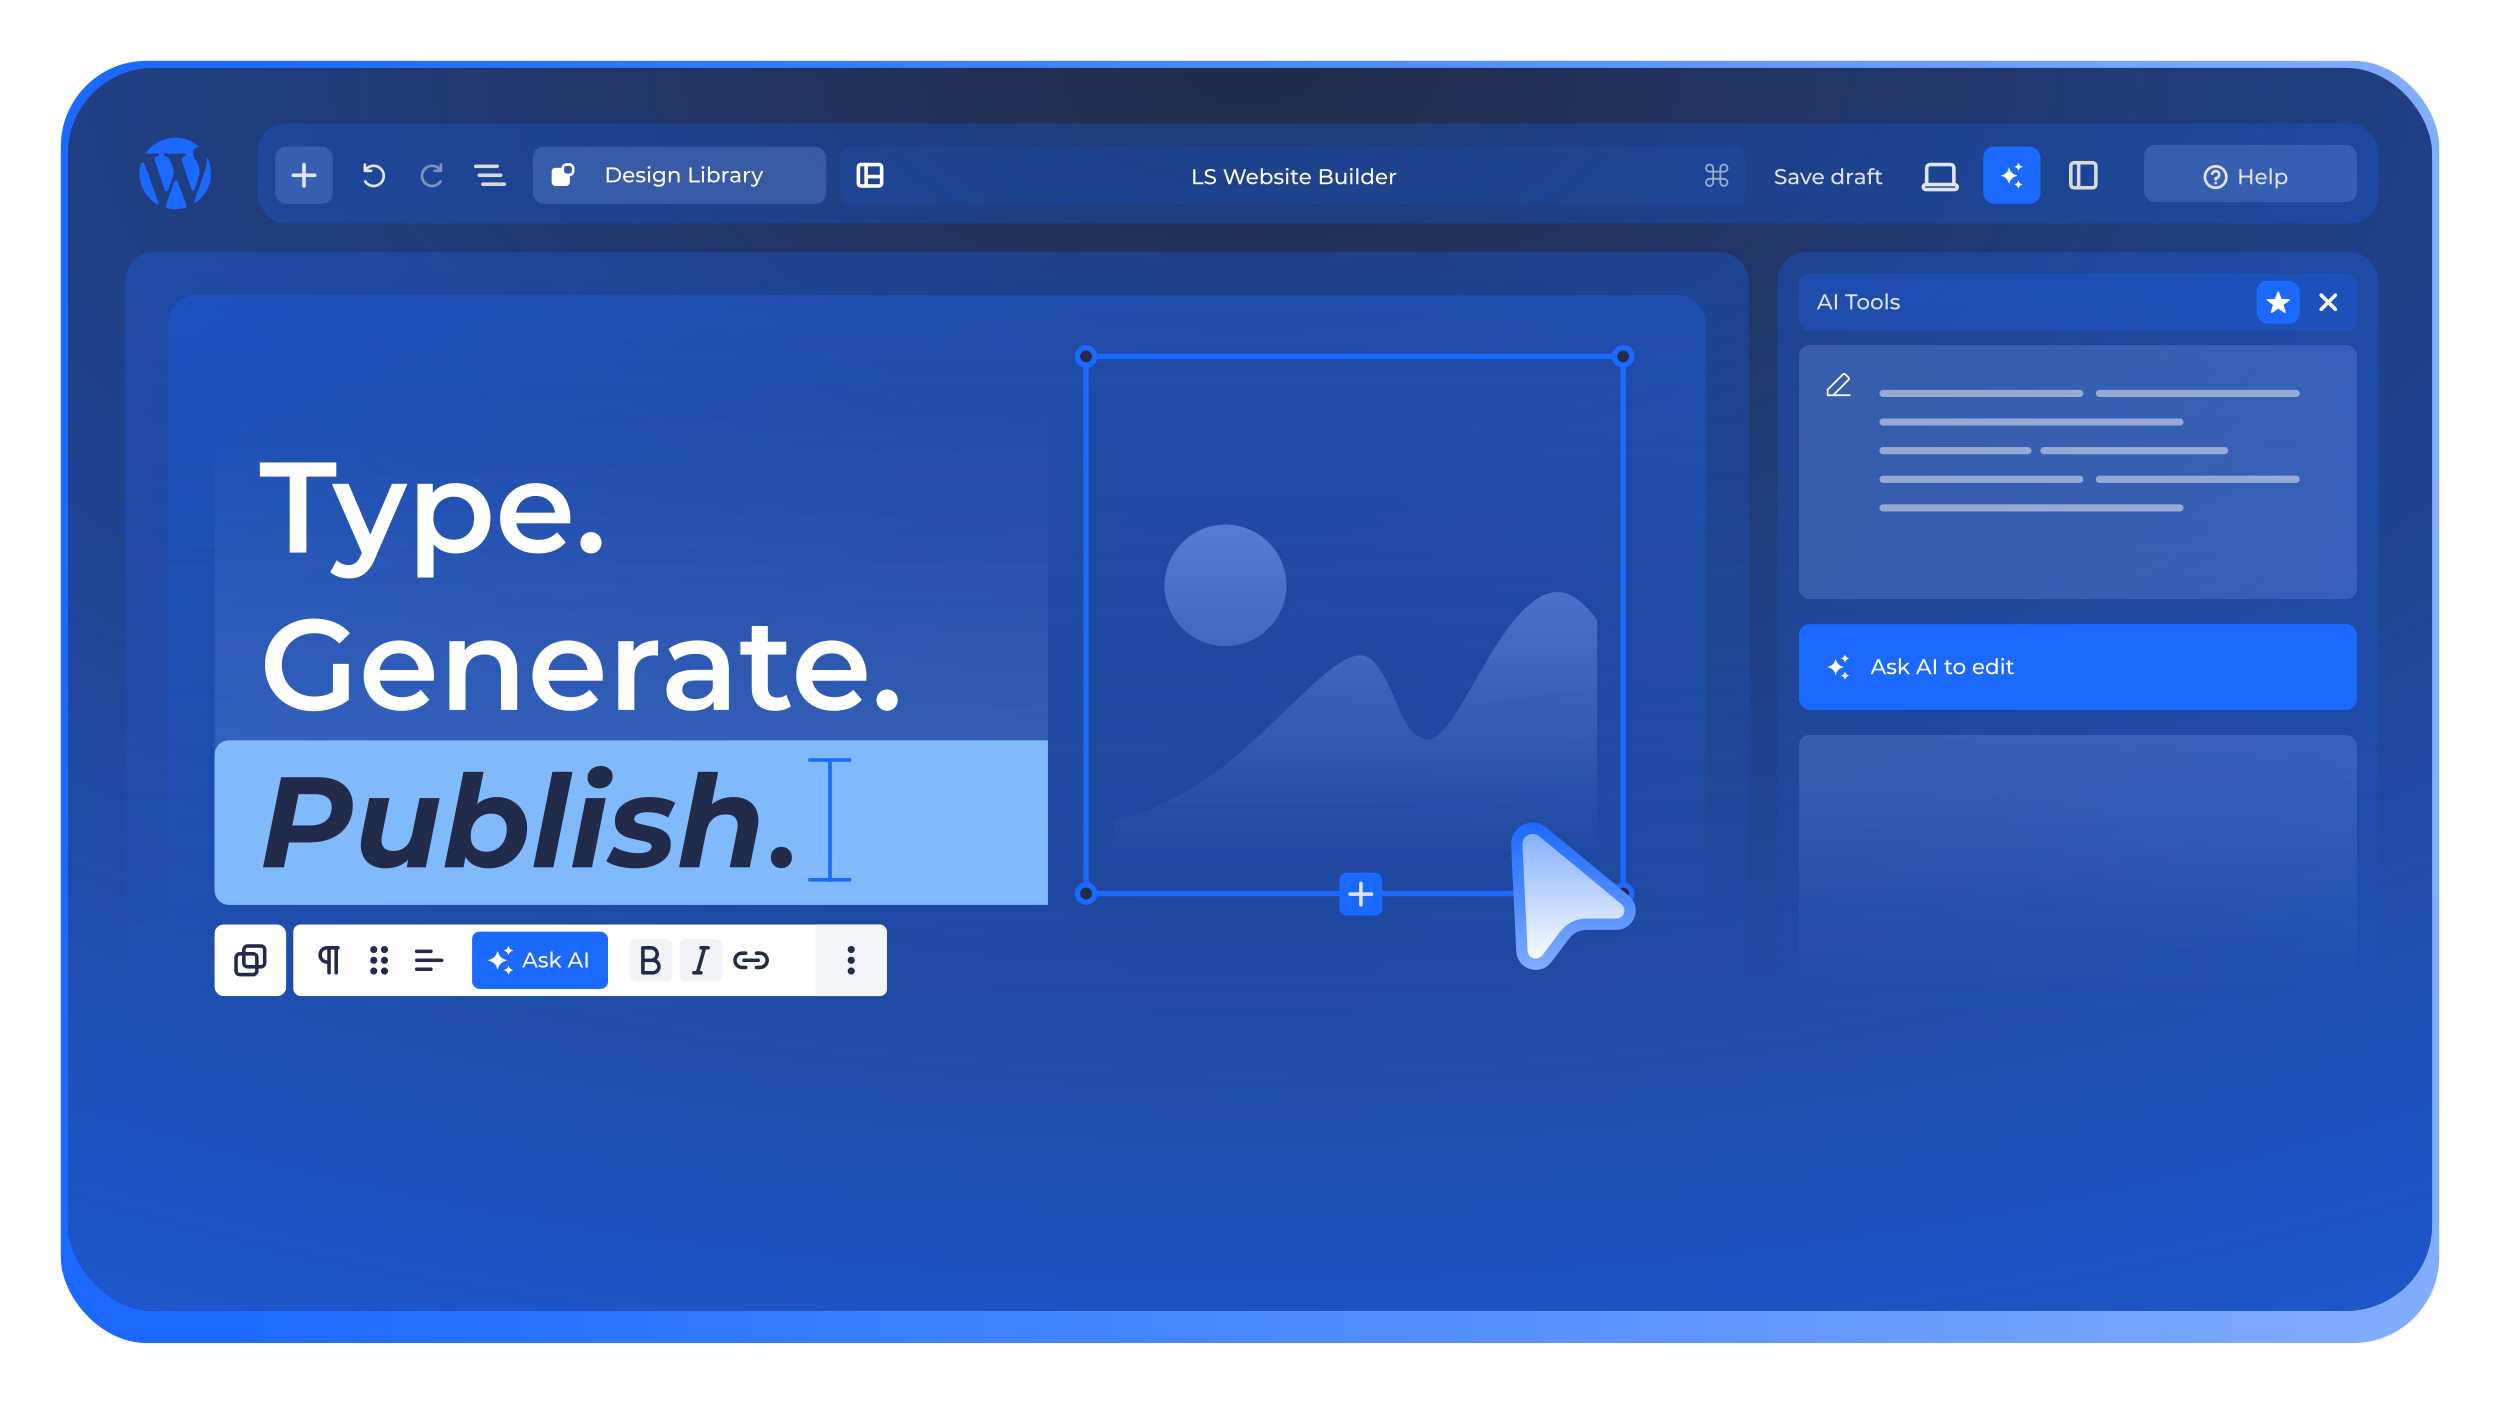
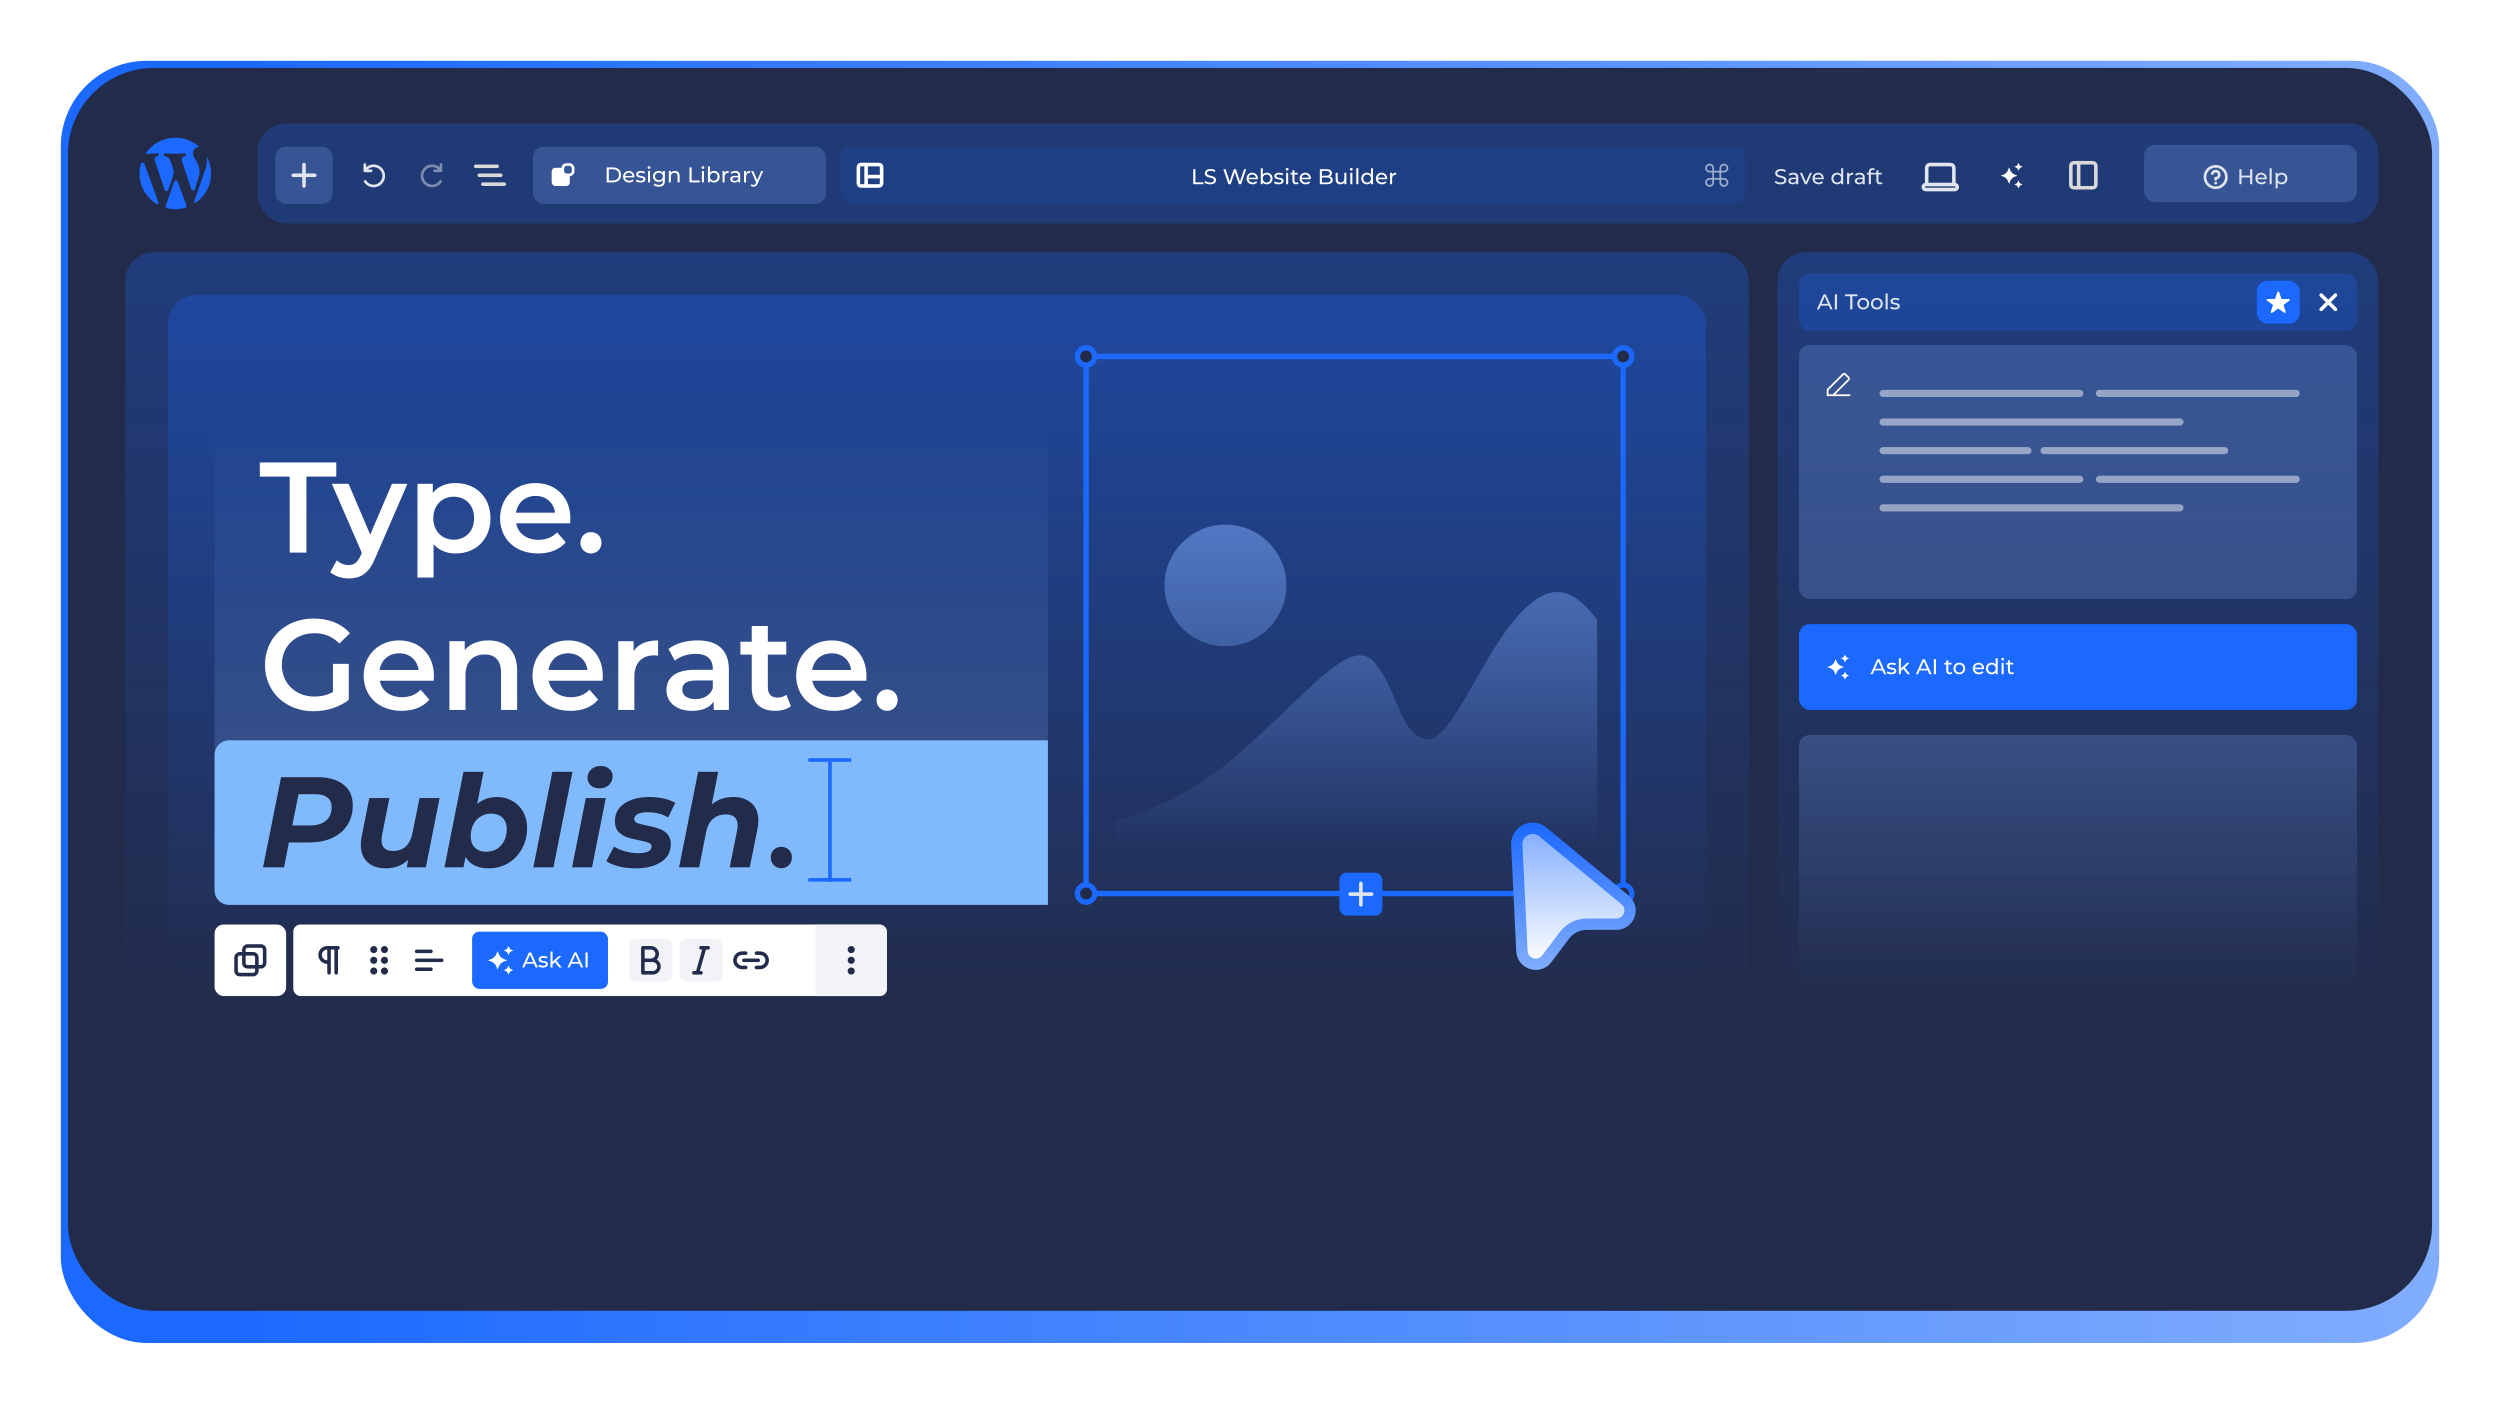
<svg xmlns="http://www.w3.org/2000/svg" width="1398" height="785" viewBox="0 0 1398 785" fill="none">
  <g filter="url(#filter0_f_2_6)">
    <rect x="34" y="34" width="1330" height="717" rx="48" fill="url(#paint0_linear_2_6)" />
  </g>
  <rect x="38" y="38" width="1322" height="695" rx="48" fill="#222B49" />
-   <rect x="38" y="38" width="1322" height="695" rx="48" fill="url(#paint1_radial_2_6)" />
  <rect opacity="0.24" x="144" y="69" width="1186" height="56" rx="16" fill="#1B69FF" />
  <rect opacity="0.28" x="994" y="141" width="336" height="447" rx="16" fill="url(#paint2_linear_2_6)" />
  <rect opacity="0.28" x="70" y="141" width="908" height="447" rx="16" fill="url(#paint3_linear_2_6)" />
  <rect opacity="0.28" x="94" y="165" width="860" height="383" rx="16" fill="url(#paint4_linear_2_6)" />
  <path d="M97.356 101.644L92.711 115.072C92.494 115.717 92.856 116.356 93.494 116.5C94.922 116.856 96.422 117 97.994 117C99.922 117 101.778 116.717 103.567 116.217C104.139 116.072 104.494 115.433 104.283 114.861L99.428 101.644C99.072 100.644 97.711 100.644 97.356 101.644Z" fill="#1B69FF" />
  <path d="M78.717 91.783C78.217 93.428 78 95.211 78 97C78 104.283 81.856 110.644 87.644 114.144C88.217 114.5 88.861 113.928 88.644 113.289L80.783 91.644C80.428 90.717 79 90.789 78.711 91.789L78.717 91.783Z" fill="#1B69FF" />
  <path d="M111.216 82.217H111.5C107.928 79 103.216 77 98 77C91 77 84.855 80.572 81.283 86H82.567C84.639 86 87.922 85.717 87.922 85.717C88.994 85.644 89.139 87.217 88.067 87.361H87.922C86.85 87.506 86.139 88.578 86.494 89.578L92.067 106.15C92.422 107.15 93.783 107.15 94.139 106.15L96.783 98.222C97.283 96.794 97.211 95.294 96.711 93.939L95.139 89.656C94.711 88.439 93.567 87.583 92.283 87.372C91.211 87.3 91.355 85.656 92.428 85.728C92.428 85.728 95.711 86.011 97.711 86.011C99.711 86.011 103.066 85.728 103.066 85.728C104.139 85.656 104.283 87.228 103.211 87.372C102.066 87.517 101.283 88.656 101.639 89.8L106.994 105.8C107.35 106.8 108.778 106.8 109.066 105.8L110.066 102.372C110.922 99.589 111.566 97.589 111.566 95.872C111.566 93.372 110.711 91.656 109.922 90.372C108.922 88.728 107.922 87.3 107.922 85.656C107.85 83.939 109.278 82.228 111.205 82.228L111.216 82.217Z" fill="#1B69FF" />
  <path d="M115.717 89.428C115.717 91.428 115.361 93.711 114.217 96.572L108.572 112.717C108.355 113.217 109 113.717 109.428 113.361C114.644 109.717 118 103.789 118 97.006C118 93.506 117.144 90.289 115.572 87.433C115.644 88.078 115.717 88.717 115.717 89.433V89.428Z" fill="#1B69FF" />
  <rect x="154" y="82" width="32" height="32" rx="6" fill="#81ADFD" fill-opacity="0.24" />
  <rect x="120" y="193" width="466" height="313" rx="8" fill="url(#paint5_linear_2_6)" fill-opacity="0.3" />
  <rect x="298" y="82" width="164" height="32" rx="6" fill="#81ADFD" fill-opacity="0.24" />
  <rect x="1006" y="349" width="312" height="48" rx="6" fill="#1B69FF" />
  <rect x="470" y="82" width="506" height="32" rx="6" fill="#1B69FF" fill-opacity="0.12" />
  <rect x="1006" y="153" width="312" height="32" rx="6" fill="#1B69FF" fill-opacity="0.24" />
  <rect x="1006" y="193" width="312" height="142" rx="6" fill="#81ADFD" fill-opacity="0.24" />
  <rect x="1006" y="411" width="312" height="142" rx="6" fill="url(#paint6_linear_2_6)" fill-opacity="0.24" />
  <path d="M480 93.5H480.014M480.014 93.5C480 93.736 480 94.026 480 94.4V101.6C480 102.44 480 102.86 480.157 103.181C480.296 103.463 480.517 103.693 480.789 103.837C481.097 104 481.502 104 482.309 104H484.333M480.014 93.5C480.031 93.206 480.07 92.997 480.157 92.819C480.296 92.537 480.517 92.307 480.789 92.163C481.098 92 481.502 92 482.311 92H484.333M492.986 93.5H493M492.986 93.5C493 93.735 493 94.025 493 94.398L493 98.75M492.986 93.5C492.969 93.206 492.93 92.997 492.843 92.819C492.704 92.537 492.483 92.307 492.211 92.163C491.902 92 491.498 92 490.689 92H484.333M484.333 104H490.691C491.499 104 491.902 104 492.211 103.837C492.483 103.693 492.704 103.463 492.843 103.181C493 102.86 493 102.441 493 101.602V98.75M484.333 104V98.75M484.333 98.75H493M484.333 98.75V92" stroke="white" stroke-width="2" stroke-linecap="round" stroke-linejoin="round" />
  <path d="M164 98H170M170 98H176M170 98V104M170 98V92" stroke="#E1E5EF" stroke-width="2" stroke-linecap="round" stroke-linejoin="round" />
  <path d="M207.529 95.529H204V92M204.205 101.429C204.863 102.441 205.828 103.217 206.959 103.641C208.09 104.065 209.327 104.115 210.489 103.784C211.65 103.453 212.675 102.759 213.413 101.803C214.15 100.846 214.562 99.679 214.588 98.471C214.613 97.264 214.25 96.08 213.553 95.094C212.856 94.108 211.861 93.371 210.715 92.992C209.568 92.612 208.33 92.611 207.182 92.987C206.035 93.363 205.038 94.097 204.338 95.082" stroke="#E1E5EF" stroke-width="1.5" stroke-linecap="round" stroke-linejoin="round" />
  <path opacity="0.48" d="M243.059 95.529H246.589V92M246.383 101.429C245.726 102.441 244.76 103.217 243.63 103.641C242.499 104.065 241.261 104.115 240.1 103.784C238.938 103.453 237.914 102.759 237.176 101.803C236.438 100.846 236.027 99.679 236.001 98.471C235.976 97.264 236.338 96.08 237.035 95.094C237.733 94.108 238.728 93.371 239.874 92.992C241.021 92.612 242.259 92.611 243.406 92.987C244.554 93.363 245.551 94.097 246.25 95.082" stroke="#E1E5EF" stroke-width="1.5" stroke-linecap="round" stroke-linejoin="round" />
  <path d="M266 93H278" stroke="#D9D9D9" stroke-width="2" stroke-linecap="round" />
  <path d="M268 98H280" stroke="#D9D9D9" stroke-width="2" stroke-linecap="round" />
  <path d="M270 103H282" stroke="#D9D9D9" stroke-width="2" stroke-linecap="round" />
  <path d="M339.26 93.6H342.8C343.688 93.6 344.476 93.776 345.164 94.128C345.852 94.48 346.384 94.976 346.76 95.616C347.144 96.248 347.336 96.976 347.336 97.8C347.336 98.624 347.144 99.356 346.76 99.996C346.384 100.628 345.852 101.12 345.164 101.472C344.476 101.824 343.688 102 342.8 102H339.26V93.6ZM342.728 100.956C343.408 100.956 344.004 100.824 344.516 100.56C345.036 100.296 345.436 99.928 345.716 99.456C345.996 98.976 346.136 98.424 346.136 97.8C346.136 97.176 345.996 96.628 345.716 96.156C345.436 95.676 345.036 95.304 344.516 95.04C344.004 94.776 343.408 94.644 342.728 94.644H340.46V100.956H342.728ZM354.754 98.856C354.754 98.944 354.746 99.06 354.73 99.204H349.57C349.642 99.764 349.886 100.216 350.302 100.56C350.726 100.896 351.25 101.064 351.874 101.064C352.634 101.064 353.246 100.808 353.71 100.296L354.346 101.04C354.058 101.376 353.698 101.632 353.266 101.808C352.842 101.984 352.366 102.072 351.838 102.072C351.166 102.072 350.57 101.936 350.05 101.664C349.53 101.384 349.126 100.996 348.838 100.5C348.558 100.004 348.418 99.444 348.418 98.82C348.418 98.204 348.554 97.648 348.826 97.152C349.106 96.656 349.486 96.272 349.966 96C350.454 95.72 351.002 95.58 351.61 95.58C352.218 95.58 352.758 95.72 353.23 96C353.71 96.272 354.082 96.656 354.346 97.152C354.618 97.648 354.754 98.216 354.754 98.856ZM351.61 96.552C351.058 96.552 350.594 96.72 350.218 97.056C349.85 97.392 349.634 97.832 349.57 98.376H353.65C353.586 97.84 353.366 97.404 352.99 97.068C352.622 96.724 352.162 96.552 351.61 96.552ZM358.178 102.072C357.658 102.072 357.158 102.004 356.678 101.868C356.198 101.724 355.822 101.544 355.55 101.328L356.03 100.416C356.31 100.616 356.65 100.776 357.05 100.896C357.45 101.016 357.854 101.076 358.262 101.076C359.27 101.076 359.774 100.788 359.774 100.212C359.774 100.02 359.706 99.868 359.57 99.756C359.434 99.644 359.262 99.564 359.054 99.516C358.854 99.46 358.566 99.4 358.19 99.336C357.678 99.256 357.258 99.164 356.93 99.06C356.61 98.956 356.334 98.78 356.102 98.532C355.87 98.284 355.754 97.936 355.754 97.488C355.754 96.912 355.994 96.452 356.474 96.108C356.954 95.756 357.598 95.58 358.406 95.58C358.83 95.58 359.254 95.632 359.678 95.736C360.102 95.84 360.45 95.98 360.722 96.156L360.23 97.068C359.71 96.732 359.098 96.564 358.394 96.564C357.906 96.564 357.534 96.644 357.278 96.804C357.022 96.964 356.894 97.176 356.894 97.44C356.894 97.648 356.966 97.812 357.11 97.932C357.254 98.052 357.43 98.14 357.638 98.196C357.854 98.252 358.154 98.316 358.538 98.388C359.05 98.476 359.462 98.572 359.774 98.676C360.094 98.772 360.366 98.94 360.59 99.18C360.814 99.42 360.926 99.756 360.926 100.188C360.926 100.764 360.678 101.224 360.182 101.568C359.694 101.904 359.026 102.072 358.178 102.072ZM362.365 95.64H363.517V102H362.365V95.64ZM362.941 94.416C362.717 94.416 362.529 94.344 362.377 94.2C362.233 94.056 362.161 93.88 362.161 93.672C362.161 93.464 362.233 93.288 362.377 93.144C362.529 92.992 362.717 92.916 362.941 92.916C363.165 92.916 363.349 92.988 363.493 93.132C363.645 93.268 363.721 93.44 363.721 93.648C363.721 93.864 363.645 94.048 363.493 94.2C363.349 94.344 363.165 94.416 362.941 94.416ZM371.801 95.64V101.136C371.801 102.248 371.525 103.068 370.973 103.596C370.421 104.132 369.597 104.4 368.501 104.4C367.901 104.4 367.329 104.316 366.785 104.148C366.241 103.988 365.801 103.756 365.465 103.452L366.017 102.564C366.313 102.82 366.677 103.02 367.109 103.164C367.549 103.316 368.001 103.392 368.465 103.392C369.209 103.392 369.757 103.216 370.109 102.864C370.469 102.512 370.649 101.976 370.649 101.256V100.752C370.377 101.08 370.041 101.328 369.641 101.496C369.249 101.656 368.821 101.736 368.357 101.736C367.749 101.736 367.197 101.608 366.701 101.352C366.213 101.088 365.829 100.724 365.549 100.26C365.269 99.788 365.129 99.252 365.129 98.652C365.129 98.052 365.269 97.52 365.549 97.056C365.829 96.584 366.213 96.22 366.701 95.964C367.197 95.708 367.749 95.58 368.357 95.58C368.837 95.58 369.281 95.668 369.689 95.844C370.105 96.02 370.445 96.28 370.709 96.624V95.64H371.801ZM368.489 100.728C368.905 100.728 369.277 100.64 369.605 100.464C369.941 100.288 370.201 100.044 370.385 99.732C370.577 99.412 370.673 99.052 370.673 98.652C370.673 98.036 370.469 97.54 370.061 97.164C369.653 96.78 369.129 96.588 368.489 96.588C367.841 96.588 367.313 96.78 366.905 97.164C366.497 97.54 366.293 98.036 366.293 98.652C366.293 99.052 366.385 99.412 366.569 99.732C366.761 100.044 367.021 100.288 367.349 100.464C367.685 100.64 368.065 100.728 368.489 100.728ZM377.398 95.58C378.206 95.58 378.846 95.816 379.318 96.288C379.798 96.752 380.038 97.436 380.038 98.34V102H378.886V98.472C378.886 97.856 378.738 97.392 378.442 97.08C378.146 96.768 377.722 96.612 377.17 96.612C376.546 96.612 376.054 96.796 375.694 97.164C375.334 97.524 375.154 98.044 375.154 98.724V102H374.002V95.64H375.106V96.6C375.338 96.272 375.65 96.02 376.042 95.844C376.442 95.668 376.894 95.58 377.398 95.58ZM385.561 93.6H386.761V100.956H391.309V102H385.561V93.6ZM392.518 95.64H393.67V102H392.518V95.64ZM393.094 94.416C392.87 94.416 392.682 94.344 392.53 94.2C392.386 94.056 392.314 93.88 392.314 93.672C392.314 93.464 392.386 93.288 392.53 93.144C392.682 92.992 392.87 92.916 393.094 92.916C393.318 92.916 393.502 92.988 393.646 93.132C393.798 93.268 393.874 93.44 393.874 93.648C393.874 93.864 393.798 94.048 393.646 94.2C393.502 94.344 393.318 94.416 393.094 94.416ZM399.241 95.58C399.857 95.58 400.409 95.716 400.897 95.988C401.385 96.26 401.765 96.64 402.037 97.128C402.317 97.616 402.457 98.18 402.457 98.82C402.457 99.46 402.317 100.028 402.037 100.524C401.765 101.012 401.385 101.392 400.897 101.664C400.409 101.936 399.857 102.072 399.241 102.072C398.769 102.072 398.337 101.98 397.945 101.796C397.553 101.612 397.229 101.344 396.973 100.992V102H395.869V93.096H397.021V96.6C397.277 96.264 397.597 96.012 397.981 95.844C398.365 95.668 398.785 95.58 399.241 95.58ZM399.145 101.064C399.553 101.064 399.917 100.972 400.237 100.788C400.565 100.596 400.821 100.332 401.005 99.996C401.197 99.652 401.293 99.26 401.293 98.82C401.293 98.38 401.197 97.992 401.005 97.656C400.821 97.312 400.565 97.048 400.237 96.864C399.917 96.68 399.553 96.588 399.145 96.588C398.745 96.588 398.381 96.68 398.053 96.864C397.725 97.048 397.469 97.312 397.285 97.656C397.101 97.992 397.009 98.38 397.009 98.82C397.009 99.26 397.101 99.652 397.285 99.996C397.469 100.332 397.725 100.596 398.053 100.788C398.381 100.972 398.745 101.064 399.145 101.064ZM405.153 96.708C405.353 96.34 405.649 96.06 406.041 95.868C406.433 95.676 406.909 95.58 407.469 95.58V96.696C407.405 96.688 407.317 96.684 407.205 96.684C406.581 96.684 406.089 96.872 405.729 97.248C405.377 97.616 405.201 98.144 405.201 98.832V102H404.049V95.64H405.153V96.708ZM411.193 95.58C412.073 95.58 412.745 95.796 413.209 96.228C413.681 96.66 413.917 97.304 413.917 98.16V102H412.825V101.16C412.633 101.456 412.357 101.684 411.997 101.844C411.645 101.996 411.225 102.072 410.737 102.072C410.025 102.072 409.453 101.9 409.021 101.556C408.597 101.212 408.385 100.76 408.385 100.2C408.385 99.64 408.589 99.192 408.997 98.856C409.405 98.512 410.053 98.34 410.941 98.34H412.765V98.112C412.765 97.616 412.621 97.236 412.333 96.972C412.045 96.708 411.621 96.576 411.061 96.576C410.685 96.576 410.317 96.64 409.957 96.768C409.597 96.888 409.293 97.052 409.045 97.26L408.565 96.396C408.893 96.132 409.285 95.932 409.741 95.796C410.197 95.652 410.681 95.58 411.193 95.58ZM410.929 101.184C411.369 101.184 411.749 101.088 412.069 100.896C412.389 100.696 412.621 100.416 412.765 100.056V99.168H410.989C410.013 99.168 409.525 99.496 409.525 100.152C409.525 100.472 409.649 100.724 409.897 100.908C410.145 101.092 410.489 101.184 410.929 101.184ZM417.153 96.708C417.353 96.34 417.649 96.06 418.041 95.868C418.433 95.676 418.909 95.58 419.469 95.58V96.696C419.405 96.688 419.317 96.684 419.205 96.684C418.581 96.684 418.089 96.872 417.729 97.248C417.377 97.616 417.201 98.144 417.201 98.832V102H416.049V95.64H417.153V96.708ZM426.775 95.64L423.691 102.636C423.419 103.284 423.099 103.74 422.731 104.004C422.371 104.268 421.935 104.4 421.423 104.4C421.111 104.4 420.807 104.348 420.511 104.244C420.223 104.148 419.983 104.004 419.791 103.812L420.283 102.948C420.611 103.26 420.991 103.416 421.423 103.416C421.703 103.416 421.935 103.34 422.119 103.188C422.311 103.044 422.483 102.792 422.635 102.432L422.839 101.988L420.031 95.64H421.231L423.451 100.728L425.647 95.64H426.775Z" fill="white" />
  <path d="M667.26 94.6H668.46V101.956H673.008V103H667.26V94.6ZM676.751 103.096C676.119 103.096 675.507 103 674.915 102.808C674.331 102.608 673.871 102.352 673.535 102.04L673.979 101.104C674.299 101.392 674.707 101.628 675.203 101.812C675.707 101.988 676.223 102.076 676.751 102.076C677.447 102.076 677.967 101.96 678.311 101.728C678.655 101.488 678.827 101.172 678.827 100.78C678.827 100.492 678.731 100.26 678.539 100.084C678.355 99.9 678.123 99.76 677.843 99.664C677.571 99.568 677.183 99.46 676.679 99.34C676.047 99.188 675.535 99.036 675.143 98.884C674.759 98.732 674.427 98.5 674.147 98.188C673.875 97.868 673.739 97.44 673.739 96.904C673.739 96.456 673.855 96.052 674.087 95.692C674.327 95.332 674.687 95.044 675.167 94.828C675.647 94.612 676.243 94.504 676.955 94.504C677.451 94.504 677.939 94.568 678.419 94.696C678.899 94.824 679.311 95.008 679.655 95.248L679.259 96.208C678.907 95.984 678.531 95.816 678.131 95.704C677.731 95.584 677.339 95.524 676.955 95.524C676.275 95.524 675.763 95.648 675.419 95.896C675.083 96.144 674.915 96.464 674.915 96.856C674.915 97.144 675.011 97.38 675.203 97.564C675.395 97.74 675.631 97.88 675.911 97.984C676.199 98.08 676.587 98.184 677.075 98.296C677.707 98.448 678.215 98.6 678.599 98.752C678.983 98.904 679.311 99.136 679.583 99.448C679.863 99.76 680.003 100.18 680.003 100.708C680.003 101.148 679.883 101.552 679.643 101.92C679.403 102.28 679.039 102.568 678.551 102.784C678.063 102.992 677.463 103.096 676.751 103.096ZM696.847 94.6L694.039 103H692.779L690.487 96.292L688.195 103H686.911L684.103 94.6H685.339L687.607 101.428L689.971 94.6H691.075L693.391 101.464L695.707 94.6H696.847ZM703.414 99.856C703.414 99.944 703.406 100.06 703.39 100.204H698.23C698.302 100.764 698.546 101.216 698.962 101.56C699.386 101.896 699.91 102.064 700.534 102.064C701.294 102.064 701.906 101.808 702.37 101.296L703.006 102.04C702.718 102.376 702.358 102.632 701.926 102.808C701.502 102.984 701.026 103.072 700.498 103.072C699.826 103.072 699.23 102.936 698.71 102.664C698.19 102.384 697.786 101.996 697.498 101.5C697.218 101.004 697.078 100.444 697.078 99.82C697.078 99.204 697.214 98.648 697.486 98.152C697.766 97.656 698.146 97.272 698.626 97C699.114 96.72 699.662 96.58 700.27 96.58C700.878 96.58 701.418 96.72 701.89 97C702.37 97.272 702.742 97.656 703.006 98.152C703.278 98.648 703.414 99.216 703.414 99.856ZM700.27 97.552C699.718 97.552 699.254 97.72 698.878 98.056C698.51 98.392 698.294 98.832 698.23 99.376H702.31C702.246 98.84 702.026 98.404 701.65 98.068C701.282 97.724 700.822 97.552 700.27 97.552ZM708.386 96.58C709.002 96.58 709.554 96.716 710.042 96.988C710.53 97.26 710.91 97.64 711.182 98.128C711.462 98.616 711.602 99.18 711.602 99.82C711.602 100.46 711.462 101.028 711.182 101.524C710.91 102.012 710.53 102.392 710.042 102.664C709.554 102.936 709.002 103.072 708.386 103.072C707.914 103.072 707.482 102.98 707.09 102.796C706.698 102.612 706.374 102.344 706.118 101.992V103H705.014V94.096H706.166V97.6C706.422 97.264 706.742 97.012 707.126 96.844C707.51 96.668 707.93 96.58 708.386 96.58ZM708.29 102.064C708.698 102.064 709.062 101.972 709.382 101.788C709.71 101.596 709.966 101.332 710.15 100.996C710.342 100.652 710.438 100.26 710.438 99.82C710.438 99.38 710.342 98.992 710.15 98.656C709.966 98.312 709.71 98.048 709.382 97.864C709.062 97.68 708.698 97.588 708.29 97.588C707.89 97.588 707.526 97.68 707.198 97.864C706.87 98.048 706.614 98.312 706.43 98.656C706.246 98.992 706.154 99.38 706.154 99.82C706.154 100.26 706.246 100.652 706.43 100.996C706.614 101.332 706.87 101.596 707.198 101.788C707.526 101.972 707.89 102.064 708.29 102.064ZM715.018 103.072C714.498 103.072 713.998 103.004 713.518 102.868C713.038 102.724 712.662 102.544 712.39 102.328L712.87 101.416C713.15 101.616 713.49 101.776 713.89 101.896C714.29 102.016 714.694 102.076 715.102 102.076C716.11 102.076 716.614 101.788 716.614 101.212C716.614 101.02 716.546 100.868 716.41 100.756C716.274 100.644 716.102 100.564 715.894 100.516C715.694 100.46 715.406 100.4 715.03 100.336C714.518 100.256 714.098 100.164 713.77 100.06C713.45 99.956 713.174 99.78 712.942 99.532C712.71 99.284 712.594 98.936 712.594 98.488C712.594 97.912 712.834 97.452 713.314 97.108C713.794 96.756 714.438 96.58 715.246 96.58C715.67 96.58 716.094 96.632 716.518 96.736C716.942 96.84 717.29 96.98 717.562 97.156L717.07 98.068C716.55 97.732 715.938 97.564 715.234 97.564C714.746 97.564 714.374 97.644 714.118 97.804C713.862 97.964 713.734 98.176 713.734 98.44C713.734 98.648 713.806 98.812 713.95 98.932C714.094 99.052 714.27 99.14 714.478 99.196C714.694 99.252 714.994 99.316 715.378 99.388C715.89 99.476 716.302 99.572 716.614 99.676C716.934 99.772 717.206 99.94 717.43 100.18C717.654 100.42 717.766 100.756 717.766 101.188C717.766 101.764 717.518 102.224 717.022 102.568C716.534 102.904 715.866 103.072 715.018 103.072ZM719.205 96.64H720.357V103H719.205V96.64ZM719.781 95.416C719.557 95.416 719.369 95.344 719.217 95.2C719.073 95.056 719.001 94.88 719.001 94.672C719.001 94.464 719.073 94.288 719.217 94.144C719.369 93.992 719.557 93.916 719.781 93.916C720.005 93.916 720.189 93.988 720.333 94.132C720.485 94.268 720.561 94.44 720.561 94.648C720.561 94.864 720.485 95.048 720.333 95.2C720.189 95.344 720.005 95.416 719.781 95.416ZM726.133 102.628C725.965 102.772 725.757 102.884 725.509 102.964C725.261 103.036 725.005 103.072 724.741 103.072C724.101 103.072 723.605 102.9 723.253 102.556C722.901 102.212 722.725 101.72 722.725 101.08V97.588H721.645V96.64H722.725V95.248H723.877V96.64H725.701V97.588H723.877V101.032C723.877 101.376 723.961 101.64 724.129 101.824C724.305 102.008 724.553 102.1 724.873 102.1C725.225 102.1 725.525 102 725.773 101.8L726.133 102.628ZM733.063 99.856C733.063 99.944 733.055 100.06 733.039 100.204H727.879C727.951 100.764 728.195 101.216 728.611 101.56C729.035 101.896 729.559 102.064 730.183 102.064C730.943 102.064 731.555 101.808 732.019 101.296L732.655 102.04C732.367 102.376 732.007 102.632 731.575 102.808C731.151 102.984 730.675 103.072 730.147 103.072C729.475 103.072 728.879 102.936 728.359 102.664C727.839 102.384 727.435 101.996 727.147 101.5C726.867 101.004 726.727 100.444 726.727 99.82C726.727 99.204 726.863 98.648 727.135 98.152C727.415 97.656 727.795 97.272 728.275 97C728.763 96.72 729.311 96.58 729.919 96.58C730.527 96.58 731.067 96.72 731.539 97C732.019 97.272 732.391 97.656 732.655 98.152C732.927 98.648 733.063 99.216 733.063 99.856ZM729.919 97.552C729.367 97.552 728.903 97.72 728.527 98.056C728.159 98.392 727.943 98.832 727.879 99.376H731.959C731.895 98.84 731.675 98.404 731.299 98.068C730.931 97.724 730.471 97.552 729.919 97.552ZM743.705 98.644C744.193 98.78 744.577 99.028 744.857 99.388C745.137 99.74 745.277 100.188 745.277 100.732C745.277 101.46 745.001 102.02 744.449 102.412C743.905 102.804 743.109 103 742.061 103H738.053V94.6H741.821C742.781 94.6 743.521 94.792 744.041 95.176C744.569 95.56 744.833 96.092 744.833 96.772C744.833 97.212 744.729 97.592 744.521 97.912C744.321 98.232 744.049 98.476 743.705 98.644ZM739.253 95.572V98.26H741.713C742.329 98.26 742.801 98.148 743.129 97.924C743.465 97.692 743.633 97.356 743.633 96.916C743.633 96.476 743.465 96.144 743.129 95.92C742.801 95.688 742.329 95.572 741.713 95.572H739.253ZM742.013 102.028C742.693 102.028 743.205 101.916 743.549 101.692C743.893 101.468 744.065 101.116 744.065 100.636C744.065 99.7 743.381 99.232 742.013 99.232H739.253V102.028H742.013ZM752.895 96.64V103H751.803V102.04C751.571 102.368 751.263 102.624 750.879 102.808C750.503 102.984 750.091 103.072 749.643 103.072C748.795 103.072 748.127 102.84 747.639 102.376C747.151 101.904 746.907 101.212 746.907 100.3V96.64H748.059V100.168C748.059 100.784 748.207 101.252 748.503 101.572C748.799 101.884 749.223 102.04 749.775 102.04C750.383 102.04 750.863 101.856 751.215 101.488C751.567 101.12 751.743 100.6 751.743 99.928V96.64H752.895ZM755.088 96.64H756.24V103H755.088V96.64ZM755.664 95.416C755.44 95.416 755.252 95.344 755.1 95.2C754.956 95.056 754.884 94.88 754.884 94.672C754.884 94.464 754.956 94.288 755.1 94.144C755.252 93.992 755.44 93.916 755.664 93.916C755.888 93.916 756.072 93.988 756.216 94.132C756.368 94.268 756.444 94.44 756.444 94.648C756.444 94.864 756.368 95.048 756.216 95.2C756.072 95.344 755.888 95.416 755.664 95.416ZM758.44 94.096H759.592V103H758.44V94.096ZM767.791 94.096V103H766.687V101.992C766.431 102.344 766.107 102.612 765.715 102.796C765.323 102.98 764.891 103.072 764.419 103.072C763.803 103.072 763.251 102.936 762.763 102.664C762.275 102.392 761.891 102.012 761.611 101.524C761.339 101.028 761.203 100.46 761.203 99.82C761.203 99.18 761.339 98.616 761.611 98.128C761.891 97.64 762.275 97.26 762.763 96.988C763.251 96.716 763.803 96.58 764.419 96.58C764.875 96.58 765.295 96.668 765.679 96.844C766.063 97.012 766.383 97.264 766.639 97.6V94.096H767.791ZM764.515 102.064C764.915 102.064 765.279 101.972 765.607 101.788C765.935 101.596 766.191 101.332 766.375 100.996C766.559 100.652 766.651 100.26 766.651 99.82C766.651 99.38 766.559 98.992 766.375 98.656C766.191 98.312 765.935 98.048 765.607 97.864C765.279 97.68 764.915 97.588 764.515 97.588C764.107 97.588 763.739 97.68 763.411 97.864C763.091 98.048 762.835 98.312 762.643 98.656C762.459 98.992 762.367 99.38 762.367 99.82C762.367 100.26 762.459 100.652 762.643 100.996C762.835 101.332 763.091 101.596 763.411 101.788C763.739 101.972 764.107 102.064 764.515 102.064ZM775.719 99.856C775.719 99.944 775.711 100.06 775.695 100.204H770.535C770.607 100.764 770.851 101.216 771.267 101.56C771.691 101.896 772.215 102.064 772.839 102.064C773.599 102.064 774.211 101.808 774.675 101.296L775.311 102.04C775.023 102.376 774.663 102.632 774.231 102.808C773.807 102.984 773.331 103.072 772.803 103.072C772.131 103.072 771.535 102.936 771.015 102.664C770.495 102.384 770.091 101.996 769.803 101.5C769.523 101.004 769.383 100.444 769.383 99.82C769.383 99.204 769.519 98.648 769.791 98.152C770.071 97.656 770.451 97.272 770.931 97C771.419 96.72 771.967 96.58 772.575 96.58C773.183 96.58 773.723 96.72 774.195 97C774.675 97.272 775.047 97.656 775.311 98.152C775.583 98.648 775.719 99.216 775.719 99.856ZM772.575 97.552C772.023 97.552 771.559 97.72 771.183 98.056C770.815 98.392 770.599 98.832 770.535 99.376H774.615C774.551 98.84 774.331 98.404 773.955 98.068C773.587 97.724 773.127 97.552 772.575 97.552ZM778.423 97.708C778.623 97.34 778.919 97.06 779.311 96.868C779.703 96.676 780.179 96.58 780.739 96.58V97.696C780.675 97.688 780.587 97.684 780.475 97.684C779.851 97.684 779.359 97.872 778.999 98.248C778.647 98.616 778.471 99.144 778.471 99.832V103H777.319V96.64H778.423V97.708Z" fill="white" />
  <path d="M995.708 103.096C995.076 103.096 994.464 103 993.872 102.808C993.288 102.608 992.828 102.352 992.492 102.04L992.936 101.104C993.256 101.392 993.664 101.628 994.16 101.812C994.664 101.988 995.18 102.076 995.708 102.076C996.404 102.076 996.924 101.96 997.268 101.728C997.612 101.488 997.784 101.172 997.784 100.78C997.784 100.492 997.688 100.26 997.496 100.084C997.312 99.9 997.08 99.76 996.8 99.664C996.528 99.568 996.14 99.46 995.636 99.34C995.004 99.188 994.492 99.036 994.1 98.884C993.716 98.732 993.384 98.5 993.104 98.188C992.832 97.868 992.696 97.44 992.696 96.904C992.696 96.456 992.812 96.052 993.044 95.692C993.284 95.332 993.644 95.044 994.124 94.828C994.604 94.612 995.2 94.504 995.912 94.504C996.408 94.504 996.896 94.568 997.376 94.696C997.856 94.824 998.268 95.008 998.612 95.248L998.216 96.208C997.864 95.984 997.488 95.816 997.088 95.704C996.688 95.584 996.296 95.524 995.912 95.524C995.232 95.524 994.72 95.648 994.376 95.896C994.04 96.144 993.872 96.464 993.872 96.856C993.872 97.144 993.968 97.38 994.16 97.564C994.352 97.74 994.588 97.88 994.868 97.984C995.156 98.08 995.544 98.184 996.032 98.296C996.664 98.448 997.172 98.6 997.556 98.752C997.94 98.904 998.268 99.136 998.54 99.448C998.82 99.76 998.96 100.18 998.96 100.708C998.96 101.148 998.84 101.552 998.6 101.92C998.36 102.28 997.996 102.568 997.508 102.784C997.02 102.992 996.42 103.096 995.708 103.096ZM1002.86 96.58C1003.74 96.58 1004.41 96.796 1004.88 97.228C1005.35 97.66 1005.59 98.304 1005.59 99.16V103H1004.49V102.16C1004.3 102.456 1004.03 102.684 1003.67 102.844C1003.31 102.996 1002.89 103.072 1002.41 103.072C1001.69 103.072 1001.12 102.9 1000.69 102.556C1000.27 102.212 1000.05 101.76 1000.05 101.2C1000.05 100.64 1000.26 100.192 1000.67 99.856C1001.07 99.512 1001.72 99.34 1002.61 99.34H1004.43V99.112C1004.43 98.616 1004.29 98.236 1004 97.972C1003.71 97.708 1003.29 97.576 1002.73 97.576C1002.35 97.576 1001.99 97.64 1001.63 97.768C1001.27 97.888 1000.96 98.052 1000.71 98.26L1000.23 97.396C1000.56 97.132 1000.95 96.932 1001.41 96.796C1001.87 96.652 1002.35 96.58 1002.86 96.58ZM1002.6 102.184C1003.04 102.184 1003.42 102.088 1003.74 101.896C1004.06 101.696 1004.29 101.416 1004.43 101.056V100.168H1002.66C1001.68 100.168 1001.19 100.496 1001.19 101.152C1001.19 101.472 1001.32 101.724 1001.57 101.908C1001.81 102.092 1002.16 102.184 1002.6 102.184ZM1013.23 96.64L1010.44 103H1009.27L1006.48 96.64H1007.68L1009.87 101.74L1012.1 96.64H1013.23ZM1019.88 99.856C1019.88 99.944 1019.87 100.06 1019.85 100.204H1014.69C1014.76 100.764 1015.01 101.216 1015.42 101.56C1015.85 101.896 1016.37 102.064 1017 102.064C1017.76 102.064 1018.37 101.808 1018.83 101.296L1019.47 102.04C1019.18 102.376 1018.82 102.632 1018.39 102.808C1017.96 102.984 1017.49 103.072 1016.96 103.072C1016.29 103.072 1015.69 102.936 1015.17 102.664C1014.65 102.384 1014.25 101.996 1013.96 101.5C1013.68 101.004 1013.54 100.444 1013.54 99.82C1013.54 99.204 1013.68 98.648 1013.95 98.152C1014.23 97.656 1014.61 97.272 1015.09 97C1015.58 96.72 1016.12 96.58 1016.73 96.58C1017.34 96.58 1017.88 96.72 1018.35 97C1018.83 97.272 1019.2 97.656 1019.47 98.152C1019.74 98.648 1019.88 99.216 1019.88 99.856ZM1016.73 97.552C1016.18 97.552 1015.72 97.72 1015.34 98.056C1014.97 98.392 1014.76 98.832 1014.69 99.376H1018.77C1018.71 98.84 1018.49 98.404 1018.11 98.068C1017.74 97.724 1017.28 97.552 1016.73 97.552ZM1030.7 94.096V103H1029.59V101.992C1029.34 102.344 1029.01 102.612 1028.62 102.796C1028.23 102.98 1027.8 103.072 1027.33 103.072C1026.71 103.072 1026.16 102.936 1025.67 102.664C1025.18 102.392 1024.8 102.012 1024.52 101.524C1024.25 101.028 1024.11 100.46 1024.11 99.82C1024.11 99.18 1024.25 98.616 1024.52 98.128C1024.8 97.64 1025.18 97.26 1025.67 96.988C1026.16 96.716 1026.71 96.58 1027.33 96.58C1027.78 96.58 1028.2 96.668 1028.59 96.844C1028.97 97.012 1029.29 97.264 1029.55 97.6V94.096H1030.7ZM1027.42 102.064C1027.82 102.064 1028.19 101.972 1028.51 101.788C1028.84 101.596 1029.1 101.332 1029.28 100.996C1029.47 100.652 1029.56 100.26 1029.56 99.82C1029.56 99.38 1029.47 98.992 1029.28 98.656C1029.1 98.312 1028.84 98.048 1028.51 97.864C1028.19 97.68 1027.82 97.588 1027.42 97.588C1027.01 97.588 1026.65 97.68 1026.32 97.864C1026 98.048 1025.74 98.312 1025.55 98.656C1025.37 98.992 1025.27 99.38 1025.27 99.82C1025.27 100.26 1025.37 100.652 1025.55 100.996C1025.74 101.332 1026 101.596 1026.32 101.788C1026.65 101.972 1027.01 102.064 1027.42 102.064ZM1033.98 97.708C1034.18 97.34 1034.48 97.06 1034.87 96.868C1035.26 96.676 1035.74 96.58 1036.3 96.58V97.696C1036.23 97.688 1036.15 97.684 1036.03 97.684C1035.41 97.684 1034.92 97.872 1034.56 98.248C1034.21 98.616 1034.03 99.144 1034.03 99.832V103H1032.88V96.64H1033.98V97.708ZM1040.02 96.58C1040.9 96.58 1041.57 96.796 1042.04 97.228C1042.51 97.66 1042.75 98.304 1042.75 99.16V103H1041.65V102.16C1041.46 102.456 1041.19 102.684 1040.83 102.844C1040.47 102.996 1040.05 103.072 1039.57 103.072C1038.85 103.072 1038.28 102.9 1037.85 102.556C1037.43 102.212 1037.21 101.76 1037.21 101.2C1037.21 100.64 1037.42 100.192 1037.83 99.856C1038.23 99.512 1038.88 99.34 1039.77 99.34H1041.59V99.112C1041.59 98.616 1041.45 98.236 1041.16 97.972C1040.87 97.708 1040.45 97.576 1039.89 97.576C1039.51 97.576 1039.15 97.64 1038.79 97.768C1038.43 97.888 1038.12 98.052 1037.87 98.26L1037.39 97.396C1037.72 97.132 1038.11 96.932 1038.57 96.796C1039.03 96.652 1039.51 96.58 1040.02 96.58ZM1039.76 102.184C1040.2 102.184 1040.58 102.088 1040.9 101.896C1041.22 101.696 1041.45 101.416 1041.59 101.056V100.168H1039.82C1038.84 100.168 1038.35 100.496 1038.35 101.152C1038.35 101.472 1038.48 101.724 1038.73 101.908C1038.97 102.092 1039.32 102.184 1039.76 102.184ZM1047.21 94.972C1046.52 94.972 1046.17 95.344 1046.17 96.088V96.64H1048.02V97.588H1046.2V103H1045.05V97.588H1043.97V96.64H1045.05V96.076C1045.05 95.444 1045.23 94.944 1045.6 94.576C1045.97 94.208 1046.48 94.024 1047.15 94.024C1047.4 94.024 1047.64 94.056 1047.87 94.12C1048.09 94.184 1048.28 94.276 1048.44 94.396L1048.09 95.272C1047.83 95.072 1047.53 94.972 1047.21 94.972ZM1052.68 102.628C1052.52 102.772 1052.31 102.884 1052.06 102.964C1051.81 103.036 1051.56 103.072 1051.29 103.072C1050.65 103.072 1050.16 102.9 1049.8 102.556C1049.45 102.212 1049.28 101.72 1049.28 101.08V97.588H1048.2V96.64H1049.28V95.248H1050.43V96.64H1052.25V97.588H1050.43V101.032C1050.43 101.376 1050.51 101.64 1050.68 101.824C1050.86 102.008 1051.1 102.1 1051.42 102.1C1051.78 102.1 1052.08 102 1052.32 101.8L1052.68 102.628Z" fill="#E1E5EF" />
  <rect x="1199" y="81" width="119" height="32" rx="6" fill="#81ADFD" fill-opacity="0.24" />
  <path d="M1259.48 94.6V103H1258.28V99.256H1253.46V103H1252.26V94.6H1253.46V98.212H1258.28V94.6H1259.48ZM1267.58 99.856C1267.58 99.944 1267.57 100.06 1267.55 100.204H1262.39C1262.47 100.764 1262.71 101.216 1263.13 101.56C1263.55 101.896 1264.07 102.064 1264.7 102.064C1265.46 102.064 1266.07 101.808 1266.53 101.296L1267.17 102.04C1266.88 102.376 1266.52 102.632 1266.09 102.808C1265.67 102.984 1265.19 103.072 1264.66 103.072C1263.99 103.072 1263.39 102.936 1262.87 102.664C1262.35 102.384 1261.95 101.996 1261.66 101.5C1261.38 101.004 1261.24 100.444 1261.24 99.82C1261.24 99.204 1261.38 98.648 1261.65 98.152C1261.93 97.656 1262.31 97.272 1262.79 97C1263.28 96.72 1263.83 96.58 1264.43 96.58C1265.04 96.58 1265.58 96.72 1266.05 97C1266.53 97.272 1266.91 97.656 1267.17 98.152C1267.44 98.648 1267.58 99.216 1267.58 99.856ZM1264.43 97.552C1263.88 97.552 1263.42 97.72 1263.04 98.056C1262.67 98.392 1262.46 98.832 1262.39 99.376H1266.47C1266.41 98.84 1266.19 98.404 1265.81 98.068C1265.45 97.724 1264.99 97.552 1264.43 97.552ZM1269.18 94.096H1270.33V103H1269.18V94.096ZM1275.9 96.58C1276.52 96.58 1277.07 96.716 1277.56 96.988C1278.05 97.26 1278.43 97.64 1278.7 98.128C1278.98 98.616 1279.12 99.18 1279.12 99.82C1279.12 100.46 1278.98 101.028 1278.7 101.524C1278.43 102.012 1278.05 102.392 1277.56 102.664C1277.07 102.936 1276.52 103.072 1275.9 103.072C1275.45 103.072 1275.03 102.984 1274.64 102.808C1274.27 102.632 1273.95 102.376 1273.68 102.04V105.328H1272.53V96.64H1273.63V97.648C1273.89 97.296 1274.21 97.032 1274.61 96.856C1275 96.672 1275.43 96.58 1275.9 96.58ZM1275.81 102.064C1276.21 102.064 1276.58 101.972 1276.9 101.788C1277.23 101.596 1277.48 101.332 1277.67 100.996C1277.86 100.652 1277.95 100.26 1277.95 99.82C1277.95 99.38 1277.86 98.992 1277.67 98.656C1277.48 98.312 1277.23 98.048 1276.9 97.864C1276.58 97.68 1276.21 97.588 1275.81 97.588C1275.41 97.588 1275.04 97.684 1274.71 97.876C1274.39 98.06 1274.14 98.32 1273.95 98.656C1273.76 98.992 1273.67 99.38 1273.67 99.82C1273.67 100.26 1273.76 100.652 1273.95 100.996C1274.13 101.332 1274.39 101.596 1274.71 101.788C1275.04 101.972 1275.41 102.064 1275.81 102.064Z" fill="#E1E5EF" />
  <path d="M1237.1 97.049C1237.21 96.698 1237.42 96.386 1237.7 96.146C1237.98 95.907 1238.32 95.749 1238.69 95.691C1239.05 95.634 1239.42 95.678 1239.76 95.819C1240.11 95.96 1240.4 96.192 1240.62 96.491C1240.83 96.789 1240.96 97.142 1240.99 97.509C1241.02 97.877 1240.95 98.246 1240.78 98.575C1240.61 98.903 1240.36 99.179 1240.05 99.372C1239.73 99.564 1239.37 99.666 1239 99.666V100.333M1239 105C1235.69 105 1233 102.314 1233 99C1233 95.686 1235.69 93 1239 93C1242.31 93 1245 95.686 1245 99C1245 102.314 1242.31 105 1239 105ZM1239.03 102.333V102.4L1238.97 102.4V102.333H1239.03Z" stroke="#E1E5EF" stroke-width="1.5" stroke-linecap="round" stroke-linejoin="round" />
  <path d="M1077.4 103.2H1076.92C1076.14 103.2 1075.5 103.827 1075.5 104.6C1075.5 105.373 1076.14 106 1076.92 106H1093.07C1093.86 106 1094.5 105.373 1094.5 104.6C1094.5 103.827 1093.86 103.2 1093.07 103.2H1092.6M1077.4 103.2H1092.6M1077.4 103.2V94.987C1077.4 93.941 1077.4 93.418 1077.61 93.019C1077.79 92.668 1078.08 92.382 1078.44 92.204C1078.84 92 1079.38 92 1080.44 92H1089.56C1090.62 92 1091.16 92 1091.56 92.204C1091.92 92.382 1092.21 92.668 1092.39 93.019C1092.6 93.418 1092.6 93.94 1092.6 94.984V103.2" stroke="#E1E5EF" stroke-width="2" stroke-linecap="round" stroke-linejoin="round" />
  <rect x="308.5" y="93.846" width="10.154" height="10.154" rx="2" fill="white" />
  <rect x="314.721" y="92" width="5.779" height="5.779" rx="2" fill="#37579B" stroke="white" stroke-width="1.5" />
  <path opacity="0.56" d="M958 100V102C958 103.105 957.105 104 956 104C954.895 104 954 103.105 954 102C954 100.895 954.895 100 956 100H958ZM958 100H962M958 100V96M962 100V102C962 103.105 962.895 104 964 104C965.105 104 966 103.105 966 102C966 100.895 965.105 100 964 100H962ZM962 100V96M962 96H958M962 96V94C962 92.895 962.895 92 964 92C965.105 92 966 92.895 966 94C966 95.105 965.105 96 964 96H962ZM958 96V94C958 92.895 957.105 92 956 92C954.895 92 954 92.895 954 94C954 95.105 954.895 96 956 96H958Z" stroke="white" stroke-linecap="round" stroke-linejoin="round" />
-   <rect x="1109" y="82" width="32" height="32" rx="6" fill="#1B69FF" />
  <path d="M1128.67 100.926C1128.69 100.874 1128.76 100.874 1128.78 100.926L1128.99 101.509C1129.22 102.155 1129.73 102.664 1130.38 102.897L1130.96 103.107C1131.01 103.126 1131.01 103.2 1130.96 103.219L1130.38 103.429C1129.73 103.662 1129.22 104.171 1128.99 104.817L1128.78 105.4C1128.76 105.452 1128.69 105.452 1128.67 105.4L1128.46 104.817C1128.23 104.171 1127.72 103.662 1127.07 103.429L1126.49 103.219C1126.44 103.2 1126.44 103.126 1126.49 103.107L1127.07 102.897C1127.72 102.664 1128.23 102.155 1128.46 101.509L1128.67 100.926Z" fill="white" />
  <path d="M1123.38 93.803C1123.42 93.699 1123.57 93.699 1123.61 93.803L1124.02 94.954C1124.48 96.23 1125.48 97.234 1126.76 97.694L1127.91 98.109C1128.01 98.147 1128.01 98.293 1127.91 98.331L1126.76 98.744C1125.48 99.204 1124.48 100.209 1124.02 101.486L1123.61 102.636C1123.57 102.739 1123.42 102.739 1123.38 102.636L1122.97 101.486C1122.51 100.21 1121.5 99.204 1120.23 98.744L1119.08 98.331C1118.97 98.293 1118.97 98.146 1119.08 98.109L1120.23 97.694C1121.5 97.234 1122.51 96.23 1122.97 94.954L1123.38 93.803Z" fill="white" />
  <path d="M1128.67 91.04C1128.69 90.987 1128.76 90.987 1128.78 91.04L1128.99 91.621C1129.22 92.268 1129.73 92.777 1130.38 93.01L1130.96 93.219C1131.01 93.239 1131.01 93.313 1130.96 93.332L1130.38 93.543C1129.73 93.776 1129.22 94.284 1128.99 94.93L1128.78 95.513C1128.76 95.565 1128.69 95.565 1128.67 95.513L1128.46 94.93C1128.23 94.284 1127.72 93.776 1127.07 93.543L1126.49 93.332C1126.44 93.313 1126.44 93.239 1126.49 93.219L1127.07 93.01C1127.72 92.777 1128.23 92.268 1128.46 91.621L1128.67 91.04Z" fill="white" />
  <path d="M1162.38 105V91M1162.38 105H1169.2C1170.18 105 1170.67 105 1171.04 104.809C1171.37 104.642 1171.64 104.373 1171.81 104.044C1172 103.67 1172 103.181 1172 102.203V93.797C1172 92.819 1172 92.329 1171.81 91.955C1171.64 91.626 1171.37 91.359 1171.04 91.191C1170.67 91 1170.18 91 1169.2 91H1162.38M1162.38 105H1160.8C1159.82 105 1159.33 105 1158.96 104.809C1158.63 104.642 1158.36 104.373 1158.19 104.044C1158 103.67 1158 103.18 1158 102.2V93.8C1158 92.82 1158 92.33 1158.19 91.955C1158.36 91.626 1158.63 91.359 1158.96 91.191C1159.33 91 1159.82 91 1160.8 91H1162.38" stroke="#D9D9D9" stroke-width="2" stroke-linecap="round" stroke-linejoin="round" />
  <path d="M1022.61 170.9H1018.15L1017.22 173H1015.99L1019.79 164.6H1020.98L1024.8 173H1023.54L1022.61 170.9ZM1022.19 169.94L1020.38 165.824L1018.57 169.94H1022.19ZM1026.05 164.6H1027.25V173H1026.05V164.6ZM1034.65 165.644H1031.77V164.6H1038.72V165.644H1035.84V173H1034.65V165.644ZM1041.93 173.072C1041.3 173.072 1040.73 172.932 1040.23 172.652C1039.72 172.372 1039.33 171.988 1039.04 171.5C1038.76 171.004 1038.62 170.444 1038.62 169.82C1038.62 169.196 1038.76 168.64 1039.04 168.152C1039.33 167.656 1039.72 167.272 1040.23 167C1040.73 166.72 1041.3 166.58 1041.93 166.58C1042.56 166.58 1043.13 166.72 1043.62 167C1044.13 167.272 1044.52 167.656 1044.8 168.152C1045.09 168.64 1045.23 169.196 1045.23 169.82C1045.23 170.444 1045.09 171.004 1044.8 171.5C1044.52 171.988 1044.13 172.372 1043.62 172.652C1043.13 172.932 1042.56 173.072 1041.93 173.072ZM1041.93 172.064C1042.34 172.064 1042.7 171.972 1043.02 171.788C1043.35 171.596 1043.61 171.332 1043.79 170.996C1043.97 170.652 1044.07 170.26 1044.07 169.82C1044.07 169.38 1043.97 168.992 1043.79 168.656C1043.61 168.312 1043.35 168.048 1043.02 167.864C1042.7 167.68 1042.34 167.588 1041.93 167.588C1041.52 167.588 1041.15 167.68 1040.83 167.864C1040.51 168.048 1040.25 168.312 1040.06 168.656C1039.87 168.992 1039.78 169.38 1039.78 169.82C1039.78 170.26 1039.87 170.652 1040.06 170.996C1040.25 171.332 1040.51 171.596 1040.83 171.788C1041.15 171.972 1041.52 172.064 1041.93 172.064ZM1049.55 173.072C1048.91 173.072 1048.35 172.932 1047.84 172.652C1047.34 172.372 1046.94 171.988 1046.65 171.5C1046.37 171.004 1046.23 170.444 1046.23 169.82C1046.23 169.196 1046.37 168.64 1046.65 168.152C1046.94 167.656 1047.34 167.272 1047.84 167C1048.35 166.72 1048.91 166.58 1049.55 166.58C1050.18 166.58 1050.74 166.72 1051.24 167C1051.74 167.272 1052.13 167.656 1052.41 168.152C1052.7 168.64 1052.85 169.196 1052.85 169.82C1052.85 170.444 1052.7 171.004 1052.41 171.5C1052.13 171.988 1051.74 172.372 1051.24 172.652C1050.74 172.932 1050.18 173.072 1049.55 173.072ZM1049.55 172.064C1049.95 172.064 1050.32 171.972 1050.64 171.788C1050.97 171.596 1051.22 171.332 1051.41 170.996C1051.59 170.652 1051.68 170.26 1051.68 169.82C1051.68 169.38 1051.59 168.992 1051.41 168.656C1051.22 168.312 1050.97 168.048 1050.64 167.864C1050.32 167.68 1049.95 167.588 1049.55 167.588C1049.14 167.588 1048.77 167.68 1048.44 167.864C1048.12 168.048 1047.87 168.312 1047.67 168.656C1047.49 168.992 1047.4 169.38 1047.4 169.82C1047.4 170.26 1047.49 170.652 1047.67 170.996C1047.87 171.332 1048.12 171.596 1048.44 171.788C1048.77 171.972 1049.14 172.064 1049.55 172.064ZM1054.44 164.096H1055.59V173H1054.44V164.096ZM1059.62 173.072C1059.1 173.072 1058.6 173.004 1058.12 172.868C1057.64 172.724 1057.26 172.544 1056.99 172.328L1057.47 171.416C1057.75 171.616 1058.09 171.776 1058.49 171.896C1058.89 172.016 1059.29 172.076 1059.7 172.076C1060.71 172.076 1061.21 171.788 1061.21 171.212C1061.21 171.02 1061.14 170.868 1061.01 170.756C1060.87 170.644 1060.7 170.564 1060.49 170.516C1060.29 170.46 1060 170.4 1059.63 170.336C1059.12 170.256 1058.7 170.164 1058.37 170.06C1058.05 169.956 1057.77 169.78 1057.54 169.532C1057.31 169.284 1057.19 168.936 1057.19 168.488C1057.19 167.912 1057.43 167.452 1057.91 167.108C1058.39 166.756 1059.04 166.58 1059.84 166.58C1060.27 166.58 1060.69 166.632 1061.12 166.736C1061.54 166.84 1061.89 166.98 1062.16 167.156L1061.67 168.068C1061.15 167.732 1060.54 167.564 1059.83 167.564C1059.34 167.564 1058.97 167.644 1058.72 167.804C1058.46 167.964 1058.33 168.176 1058.33 168.44C1058.33 168.648 1058.4 168.812 1058.55 168.932C1058.69 169.052 1058.87 169.14 1059.08 169.196C1059.29 169.252 1059.59 169.316 1059.98 169.388C1060.49 169.476 1060.9 169.572 1061.21 169.676C1061.53 169.772 1061.8 169.94 1062.03 170.18C1062.25 170.42 1062.36 170.756 1062.36 171.188C1062.36 171.764 1062.12 172.224 1061.62 172.568C1061.13 172.904 1060.46 173.072 1059.62 173.072Z" fill="#E1E5EF" />
  <rect x="1262" y="157" width="24" height="24" rx="6" fill="#1B69FF" />
  <path d="M1273.49 163.356C1273.65 162.881 1274.35 162.881 1274.51 163.356L1275.68 166.833C1275.75 167.045 1275.95 167.189 1276.18 167.189H1279.97C1280.48 167.189 1280.7 167.828 1280.28 168.121L1277.22 170.27C1277.03 170.401 1276.95 170.634 1277.03 170.846L1278.19 174.323C1278.35 174.798 1277.79 175.193 1277.37 174.899L1274.31 172.75C1274.13 172.619 1273.87 172.619 1273.69 172.75L1270.63 174.899C1270.21 175.193 1269.65 174.798 1269.81 174.323L1270.97 170.846C1271.05 170.634 1270.97 170.401 1270.78 170.27L1267.72 168.121C1267.3 167.828 1267.52 167.189 1268.03 167.189H1271.82C1272.05 167.189 1272.25 167.045 1272.32 166.833L1273.49 163.356Z" fill="white" />
  <path d="M1306 173L1302 169M1302 169L1298 165M1302 169L1306 165M1302 169L1298 173" stroke="white" stroke-width="2" stroke-linecap="round" stroke-linejoin="round" />
  <path d="M1022 221H1034.32M1022 221V217.92L1030.37 209.552L1030.37 209.551C1030.67 209.247 1030.83 209.095 1031 209.038C1031.16 208.987 1031.32 208.987 1031.48 209.038C1031.65 209.095 1031.8 209.247 1032.11 209.55L1033.45 210.89C1033.75 211.195 1033.91 211.347 1033.96 211.523C1034.01 211.678 1034.01 211.844 1033.96 211.999C1033.91 212.175 1033.75 212.327 1033.45 212.631L1033.45 212.632L1025.08 221L1022 221Z" stroke="white" stroke-linecap="round" stroke-linejoin="round" />
  <line x1="1053" y1="220" x2="1163" y2="220" stroke="#E1E5EF" stroke-opacity="0.56" stroke-width="4" stroke-linecap="round" />
  <line x1="1053" y1="268" x2="1163" y2="268" stroke="#E1E5EF" stroke-opacity="0.56" stroke-width="4" stroke-linecap="round" />
  <line x1="1174" y1="220" x2="1284" y2="220" stroke="#E1E5EF" stroke-opacity="0.56" stroke-width="4" stroke-linecap="round" />
  <line x1="1174" y1="268" x2="1284" y2="268" stroke="#E1E5EF" stroke-opacity="0.56" stroke-width="4" stroke-linecap="round" />
  <line x1="1053" y1="236" x2="1219" y2="236" stroke="#E1E5EF" stroke-opacity="0.56" stroke-width="4" stroke-linecap="round" />
  <line x1="1053" y1="284" x2="1219" y2="284" stroke="#E1E5EF" stroke-opacity="0.56" stroke-width="4" stroke-linecap="round" />
  <line x1="1053" y1="252" x2="1134" y2="252" stroke="#E1E5EF" stroke-opacity="0.56" stroke-width="4" stroke-linecap="round" />
  <line x1="1143" y1="252" x2="1244" y2="252" stroke="#E1E5EF" stroke-opacity="0.56" stroke-width="4" stroke-linecap="round" />
  <path d="M120 422C120 417.582 123.582 414 128 414H586V506H128C123.582 506 120 502.418 120 498V422Z" fill="#81B9FD" />
  <path d="M1052.61 374.9H1048.15L1047.22 377H1045.99L1049.79 368.6H1050.98L1054.8 377H1053.54L1052.61 374.9ZM1052.19 373.94L1050.38 369.824L1048.57 373.94H1052.19ZM1057.65 377.072C1057.13 377.072 1056.63 377.004 1056.15 376.868C1055.67 376.724 1055.29 376.544 1055.02 376.328L1055.5 375.416C1055.78 375.616 1056.12 375.776 1056.52 375.896C1056.92 376.016 1057.32 376.076 1057.73 376.076C1058.74 376.076 1059.24 375.788 1059.24 375.212C1059.24 375.02 1059.17 374.868 1059.04 374.756C1058.9 374.644 1058.73 374.564 1058.52 374.516C1058.32 374.46 1058.03 374.4 1057.66 374.336C1057.15 374.256 1056.73 374.164 1056.4 374.06C1056.08 373.956 1055.8 373.78 1055.57 373.532C1055.34 373.284 1055.22 372.936 1055.22 372.488C1055.22 371.912 1055.46 371.452 1055.94 371.108C1056.42 370.756 1057.07 370.58 1057.87 370.58C1058.3 370.58 1058.72 370.632 1059.15 370.736C1059.57 370.84 1059.92 370.98 1060.19 371.156L1059.7 372.068C1059.18 371.732 1058.57 371.564 1057.86 371.564C1057.37 371.564 1057 371.644 1056.75 371.804C1056.49 371.964 1056.36 372.176 1056.36 372.44C1056.36 372.648 1056.43 372.812 1056.58 372.932C1056.72 373.052 1056.9 373.14 1057.11 373.196C1057.32 373.252 1057.62 373.316 1058.01 373.388C1058.52 373.476 1058.93 373.572 1059.24 373.676C1059.56 373.772 1059.83 373.94 1060.06 374.18C1060.28 374.42 1060.39 374.756 1060.39 375.188C1060.39 375.764 1060.15 376.224 1059.65 376.568C1059.16 376.904 1058.49 377.072 1057.65 377.072ZM1064.31 374.036L1062.99 375.26V377H1061.83V368.096H1062.99V373.808L1066.45 370.64H1067.85L1065.17 373.268L1068.11 377H1066.69L1064.31 374.036ZM1077.97 374.9H1073.51L1072.58 377H1071.35L1075.15 368.6H1076.34L1080.16 377H1078.9L1077.97 374.9ZM1077.55 373.94L1075.74 369.824L1073.93 373.94H1077.55ZM1081.41 368.6H1082.61V377H1081.41V368.6ZM1091.75 376.628C1091.59 376.772 1091.38 376.884 1091.13 376.964C1090.88 377.036 1090.63 377.072 1090.36 377.072C1089.72 377.072 1089.23 376.9 1088.87 376.556C1088.52 376.212 1088.35 375.72 1088.35 375.08V371.588H1087.27V370.64H1088.35V369.248H1089.5V370.64H1091.32V371.588H1089.5V375.032C1089.5 375.376 1089.58 375.64 1089.75 375.824C1089.93 376.008 1090.17 376.1 1090.49 376.1C1090.85 376.1 1091.15 376 1091.39 375.8L1091.75 376.628ZM1095.66 377.072C1095.03 377.072 1094.46 376.932 1093.96 376.652C1093.45 376.372 1093.06 375.988 1092.77 375.5C1092.49 375.004 1092.35 374.444 1092.35 373.82C1092.35 373.196 1092.49 372.64 1092.77 372.152C1093.06 371.656 1093.45 371.272 1093.96 371C1094.46 370.72 1095.03 370.58 1095.66 370.58C1096.29 370.58 1096.86 370.72 1097.35 371C1097.86 371.272 1098.25 371.656 1098.53 372.152C1098.82 372.64 1098.96 373.196 1098.96 373.82C1098.96 374.444 1098.82 375.004 1098.53 375.5C1098.25 375.988 1097.86 376.372 1097.35 376.652C1096.86 376.932 1096.29 377.072 1095.66 377.072ZM1095.66 376.064C1096.07 376.064 1096.43 375.972 1096.75 375.788C1097.08 375.596 1097.34 375.332 1097.52 374.996C1097.7 374.652 1097.8 374.26 1097.8 373.82C1097.8 373.38 1097.7 372.992 1097.52 372.656C1097.34 372.312 1097.08 372.048 1096.75 371.864C1096.43 371.68 1096.07 371.588 1095.66 371.588C1095.25 371.588 1094.88 371.68 1094.56 371.864C1094.24 372.048 1093.98 372.312 1093.79 372.656C1093.6 372.992 1093.51 373.38 1093.51 373.82C1093.51 374.26 1093.6 374.652 1093.79 374.996C1093.98 375.332 1094.24 375.596 1094.56 375.788C1094.88 375.972 1095.25 376.064 1095.66 376.064ZM1109.52 373.856C1109.52 373.944 1109.52 374.06 1109.5 374.204H1104.34C1104.41 374.764 1104.66 375.216 1105.07 375.56C1105.5 375.896 1106.02 376.064 1106.64 376.064C1107.4 376.064 1108.02 375.808 1108.48 375.296L1109.12 376.04C1108.83 376.376 1108.47 376.632 1108.04 376.808C1107.61 376.984 1107.14 377.072 1106.61 377.072C1105.94 377.072 1105.34 376.936 1104.82 376.664C1104.3 376.384 1103.9 375.996 1103.61 375.5C1103.33 375.004 1103.19 374.444 1103.19 373.82C1103.19 373.204 1103.32 372.648 1103.6 372.152C1103.88 371.656 1104.26 371.272 1104.74 371C1105.22 370.72 1105.77 370.58 1106.38 370.58C1106.99 370.58 1107.53 370.72 1108 371C1108.48 371.272 1108.85 371.656 1109.12 372.152C1109.39 372.648 1109.52 373.216 1109.52 373.856ZM1106.38 371.552C1105.83 371.552 1105.36 371.72 1104.99 372.056C1104.62 372.392 1104.4 372.832 1104.34 373.376H1108.42C1108.36 372.84 1108.14 372.404 1107.76 372.068C1107.39 371.724 1106.93 371.552 1106.38 371.552ZM1117.12 368.096V377H1116.02V375.992C1115.76 376.344 1115.44 376.612 1115.05 376.796C1114.66 376.98 1114.22 377.072 1113.75 377.072C1113.14 377.072 1112.58 376.936 1112.1 376.664C1111.61 376.392 1111.22 376.012 1110.94 375.524C1110.67 375.028 1110.54 374.46 1110.54 373.82C1110.54 373.18 1110.67 372.616 1110.94 372.128C1111.22 371.64 1111.61 371.26 1112.1 370.988C1112.58 370.716 1113.14 370.58 1113.75 370.58C1114.21 370.58 1114.63 370.668 1115.01 370.844C1115.4 371.012 1115.72 371.264 1115.97 371.6V368.096H1117.12ZM1113.85 376.064C1114.25 376.064 1114.61 375.972 1114.94 375.788C1115.27 375.596 1115.52 375.332 1115.71 374.996C1115.89 374.652 1115.98 374.26 1115.98 373.82C1115.98 373.38 1115.89 372.992 1115.71 372.656C1115.52 372.312 1115.27 372.048 1114.94 371.864C1114.61 371.68 1114.25 371.588 1113.85 371.588C1113.44 371.588 1113.07 371.68 1112.74 371.864C1112.42 372.048 1112.17 372.312 1111.98 372.656C1111.79 372.992 1111.7 373.38 1111.7 373.82C1111.7 374.26 1111.79 374.652 1111.98 374.996C1112.17 375.332 1112.42 375.596 1112.74 375.788C1113.07 375.972 1113.44 376.064 1113.85 376.064ZM1119.3 370.64H1120.45V377H1119.3V370.64ZM1119.88 369.416C1119.65 369.416 1119.47 369.344 1119.31 369.2C1119.17 369.056 1119.1 368.88 1119.1 368.672C1119.1 368.464 1119.17 368.288 1119.31 368.144C1119.47 367.992 1119.65 367.916 1119.88 367.916C1120.1 367.916 1120.29 367.988 1120.43 368.132C1120.58 368.268 1120.66 368.44 1120.66 368.648C1120.66 368.864 1120.58 369.048 1120.43 369.2C1120.29 369.344 1120.1 369.416 1119.88 369.416ZM1126.23 376.628C1126.06 376.772 1125.85 376.884 1125.61 376.964C1125.36 377.036 1125.1 377.072 1124.84 377.072C1124.2 377.072 1123.7 376.9 1123.35 376.556C1123 376.212 1122.82 375.72 1122.82 375.08V371.588H1121.74V370.64H1122.82V369.248H1123.97V370.64H1125.8V371.588H1123.97V375.032C1123.97 375.376 1124.06 375.64 1124.23 375.824C1124.4 376.008 1124.65 376.1 1124.97 376.1C1125.32 376.1 1125.62 376 1125.87 375.8L1126.23 376.628Z" fill="white" />
  <path d="M1031.67 375.625C1031.69 375.574 1031.76 375.574 1031.78 375.625L1031.99 376.19C1032.22 376.816 1032.73 377.309 1033.38 377.535L1033.96 377.739C1034.01 377.758 1034.01 377.829 1033.96 377.847L1033.38 378.051C1032.73 378.277 1032.22 378.771 1031.99 379.397L1031.78 379.962C1031.76 380.013 1031.69 380.013 1031.67 379.962L1031.46 379.397C1031.23 378.77 1030.72 378.277 1030.07 378.051L1029.49 377.847C1029.44 377.829 1029.44 377.758 1029.49 377.739L1030.07 377.535C1030.72 377.309 1031.23 376.816 1031.46 376.19L1031.67 375.625Z" fill="white" />
  <path d="M1026.38 368.718C1026.42 368.617 1026.57 368.617 1026.61 368.718L1027.02 369.834C1027.48 371.071 1028.48 372.044 1029.76 372.49L1030.91 372.893C1031.01 372.929 1031.01 373.072 1030.91 373.108L1029.76 373.509C1028.48 373.955 1027.48 374.929 1027.02 376.167L1026.61 377.282C1026.57 377.382 1026.42 377.382 1026.38 377.282L1025.97 376.167C1025.51 374.93 1024.5 373.955 1023.23 373.509L1022.08 373.108C1021.97 373.071 1021.97 372.929 1022.08 372.893L1023.23 372.49C1024.5 372.044 1025.51 371.071 1025.97 369.834L1026.38 368.718Z" fill="white" />
  <path d="M1031.67 366.039C1031.69 365.987 1031.76 365.987 1031.78 366.039L1031.99 366.603C1032.22 367.229 1032.73 367.723 1033.38 367.949L1033.96 368.152C1034.01 368.17 1034.01 368.243 1033.96 368.261L1033.38 368.465C1032.73 368.691 1032.22 369.184 1031.99 369.811L1031.78 370.376C1031.76 370.426 1031.69 370.426 1031.67 370.376L1031.46 369.811C1031.23 369.184 1030.72 368.691 1030.07 368.465L1029.49 368.261C1029.44 368.243 1029.44 368.17 1029.49 368.152L1030.07 367.949C1030.72 367.723 1031.23 367.229 1031.46 366.603L1031.67 366.039Z" fill="white" />
  <path d="M161.992 309V266.52H145.288V258.6H188.056V266.52H171.352V309H161.992ZM219.186 270.552H227.826L209.826 312.096C206.298 320.808 201.402 323.472 194.994 323.472C191.178 323.472 187.146 322.176 184.698 319.944L188.298 313.32C190.026 314.976 192.474 315.984 194.922 315.984C198.09 315.984 199.962 314.472 201.69 310.656L202.338 309.144L185.562 270.552H194.922L207.018 298.992L219.186 270.552ZM254.763 270.12C265.995 270.12 274.275 277.896 274.275 289.776C274.275 301.728 265.995 309.504 254.763 309.504C249.867 309.504 245.547 307.848 242.451 304.32V322.968H233.451V270.552H242.019V275.592C245.043 271.92 249.507 270.12 254.763 270.12ZM253.755 301.8C260.235 301.8 265.131 297.12 265.131 289.776C265.131 282.432 260.235 277.752 253.755 277.752C247.275 277.752 242.307 282.432 242.307 289.776C242.307 297.12 247.275 301.8 253.755 301.8ZM318.954 289.992C318.954 290.712 318.882 291.792 318.81 292.656H288.642C289.722 298.272 294.402 301.872 301.098 301.872C305.418 301.872 308.802 300.504 311.538 297.696L316.362 303.24C312.906 307.344 307.506 309.504 300.882 309.504C287.994 309.504 279.642 301.224 279.642 289.776C279.642 278.328 288.066 270.12 299.514 270.12C310.746 270.12 318.954 277.968 318.954 289.992ZM299.514 277.32C293.682 277.32 289.434 281.064 288.57 286.68H310.386C309.666 281.136 305.418 277.32 299.514 277.32ZM330.479 309.504C327.239 309.504 324.575 306.984 324.575 303.528C324.575 299.928 327.239 297.552 330.479 297.552C333.719 297.552 336.383 299.928 336.383 303.528C336.383 306.984 333.719 309.504 330.479 309.504ZM186.184 386.92V371.224H195.04V391.312C189.784 395.56 182.44 397.72 175.312 397.72C159.688 397.72 148.168 386.848 148.168 371.8C148.168 356.752 159.688 345.88 175.456 345.88C183.88 345.88 190.936 348.688 195.688 354.088L189.784 359.848C185.824 355.888 181.288 354.088 175.888 354.088C165.16 354.088 157.6 361.36 157.6 371.8C157.6 382.024 165.16 389.512 175.816 389.512C179.416 389.512 182.944 388.792 186.184 386.92ZM242.665 377.992C242.665 378.712 242.593 379.792 242.521 380.656H212.353C213.433 386.272 218.113 389.872 224.809 389.872C229.129 389.872 232.513 388.504 235.249 385.696L240.073 391.24C236.617 395.344 231.217 397.504 224.593 397.504C211.705 397.504 203.353 389.224 203.353 377.776C203.353 366.328 211.777 358.12 223.225 358.12C234.457 358.12 242.665 365.968 242.665 377.992ZM223.225 365.32C217.393 365.32 213.145 369.064 212.281 374.68H234.097C233.377 369.136 229.129 365.32 223.225 365.32ZM273.126 358.12C282.342 358.12 289.182 363.376 289.182 374.968V397H280.182V376.12C280.182 369.28 276.798 365.968 271.038 365.968C264.63 365.968 260.31 369.856 260.31 377.56V397H251.31V358.552H259.878V363.52C262.83 359.992 267.51 358.12 273.126 358.12ZM337.095 377.992C337.095 378.712 337.023 379.792 336.951 380.656H306.783C307.863 386.272 312.543 389.872 319.239 389.872C323.559 389.872 326.943 388.504 329.679 385.696L334.503 391.24C331.047 395.344 325.647 397.504 319.023 397.504C306.135 397.504 297.783 389.224 297.783 377.776C297.783 366.328 306.207 358.12 317.655 358.12C328.887 358.12 337.095 365.968 337.095 377.992ZM317.655 365.32C311.823 365.32 307.575 369.064 306.711 374.68H328.527C327.807 369.136 323.559 365.32 317.655 365.32ZM354.308 364.168C356.9 360.136 361.58 358.12 367.988 358.12V366.688C367.196 366.544 366.548 366.472 365.9 366.472C359.06 366.472 354.74 370.504 354.74 378.352V397H345.74V358.552H354.308V364.168ZM390.1 358.12C401.188 358.12 407.596 363.376 407.596 374.464V397H399.1V392.32C396.94 395.632 392.764 397.504 387.004 397.504C378.22 397.504 372.676 392.68 372.676 385.984C372.676 379.576 376.996 374.536 388.66 374.536H398.596V373.96C398.596 368.704 395.428 365.608 389.02 365.608C384.7 365.608 380.236 367.048 377.356 369.424L373.828 362.872C377.932 359.704 383.908 358.12 390.1 358.12ZM388.876 390.952C393.268 390.952 397.084 388.936 398.596 384.976V380.512H389.308C383.188 380.512 381.532 382.816 381.532 385.624C381.532 388.864 384.268 390.952 388.876 390.952ZM439.738 388.504L442.258 394.912C440.098 396.64 436.858 397.504 433.618 397.504C425.194 397.504 420.37 393.04 420.37 384.544V366.04H414.034V358.84H420.37V350.056H429.37V358.84H439.666V366.04H429.37V384.328C429.37 388.072 431.242 390.088 434.698 390.088C436.57 390.088 438.37 389.584 439.738 388.504ZM484.54 377.992C484.54 378.712 484.468 379.792 484.396 380.656H454.228C455.308 386.272 459.988 389.872 466.684 389.872C471.004 389.872 474.388 388.504 477.124 385.696L481.948 391.24C478.492 395.344 473.092 397.504 466.468 397.504C453.58 397.504 445.228 389.224 445.228 377.776C445.228 366.328 453.652 358.12 465.1 358.12C476.332 358.12 484.54 365.968 484.54 377.992ZM465.1 365.32C459.268 365.32 455.02 369.064 454.156 374.68H475.972C475.252 369.136 471.004 365.32 465.1 365.32ZM496.065 397.504C492.825 397.504 490.161 394.984 490.161 391.528C490.161 387.928 492.825 385.552 496.065 385.552C499.305 385.552 501.969 387.928 501.969 391.528C501.969 394.984 499.305 397.504 496.065 397.504Z" fill="white" />
  <path d="M177.544 434.6C183.832 434.6 188.68 435.992 192.088 438.776C195.544 441.512 197.272 445.352 197.272 450.296C197.272 454.52 196.264 458.216 194.248 461.384C192.28 464.504 189.448 466.904 185.752 468.584C182.104 470.264 177.784 471.104 172.792 471.104H161.56L158.824 485H147.088L157.168 434.6H177.544ZM173.296 461.6C177.184 461.6 180.184 460.712 182.296 458.936C184.408 457.16 185.464 454.616 185.464 451.304C185.464 448.904 184.648 447.104 183.016 445.904C181.432 444.704 179.128 444.104 176.104 444.104H166.96L163.432 461.6H173.296ZM245.83 446.264L238.126 485H227.47L228.262 480.824C226.582 482.408 224.662 483.608 222.502 484.424C220.342 485.192 218.062 485.576 215.662 485.576C211.438 485.576 208.054 484.424 205.51 482.12C203.014 479.816 201.766 476.576 201.766 472.4C201.766 470.816 201.934 469.256 202.27 467.72L206.518 446.264H217.75L213.646 467C213.454 467.912 213.358 468.848 213.358 469.808C213.358 473.84 215.518 475.856 219.838 475.856C222.67 475.856 224.998 475.04 226.822 473.408C228.694 471.728 229.966 469.232 230.638 465.92L234.598 446.264H245.83ZM277.98 445.688C281.004 445.688 283.788 446.384 286.332 447.776C288.924 449.168 290.964 451.184 292.452 453.824C293.988 456.416 294.756 459.488 294.756 463.04C294.756 467.312 293.796 471.176 291.876 474.632C290.004 478.04 287.436 480.728 284.172 482.696C280.908 484.616 277.284 485.576 273.3 485.576C270.276 485.576 267.66 485.048 265.452 483.992C263.244 482.936 261.54 481.352 260.34 479.24L259.188 485H248.532L259.188 431.576H270.42L266.82 449.576C269.94 446.984 273.66 445.688 277.98 445.688ZM272.004 476.288C274.212 476.288 276.18 475.76 277.908 474.704C279.636 473.6 280.98 472.088 281.94 470.168C282.9 468.248 283.38 466.04 283.38 463.544C283.38 460.904 282.588 458.816 281.004 457.28C279.468 455.744 277.308 454.976 274.524 454.976C272.364 454.976 270.42 455.528 268.692 456.632C266.964 457.688 265.62 459.176 264.66 461.096C263.7 463.016 263.22 465.224 263.22 467.72C263.22 470.36 263.988 472.448 265.524 473.984C267.06 475.52 269.22 476.288 272.004 476.288ZM308.899 431.576H320.131L309.475 485H298.243L308.899 431.576ZM327.603 446.264H338.763L331.059 485H319.899L327.603 446.264ZM335.091 440.864C333.171 440.864 331.587 440.312 330.339 439.208C329.139 438.056 328.539 436.664 328.539 435.032C328.539 433.112 329.211 431.528 330.555 430.28C331.947 428.984 333.747 428.336 335.955 428.336C337.923 428.336 339.507 428.888 340.707 429.992C341.955 431.048 342.579 432.368 342.579 433.952C342.579 436.016 341.883 437.696 340.491 438.992C339.099 440.24 337.299 440.864 335.091 440.864ZM355.597 485.576C352.237 485.576 349.045 485.216 346.021 484.496C343.045 483.728 340.717 482.744 339.037 481.544L343.357 473.408C345.037 474.512 347.077 475.4 349.477 476.072C351.925 476.744 354.373 477.08 356.821 477.08C359.365 477.08 361.261 476.768 362.509 476.144C363.757 475.472 364.381 474.536 364.381 473.336C364.381 472.376 363.829 471.68 362.725 471.248C361.621 470.816 359.845 470.36 357.397 469.88C354.613 469.352 352.309 468.776 350.485 468.152C348.709 467.528 347.149 466.52 345.805 465.128C344.509 463.688 343.861 461.744 343.861 459.296C343.861 455.024 345.637 451.688 349.189 449.288C352.789 446.888 357.493 445.688 363.301 445.688C365.989 445.688 368.605 445.976 371.149 446.552C373.693 447.128 375.853 447.92 377.629 448.928L373.597 457.136C370.429 455.168 366.613 454.184 362.149 454.184C359.701 454.184 357.829 454.544 356.533 455.264C355.285 455.984 354.661 456.896 354.661 458C354.661 459.008 355.213 459.752 356.317 460.232C357.421 460.664 359.269 461.144 361.861 461.672C364.597 462.2 366.829 462.776 368.557 463.4C370.333 463.976 371.869 464.96 373.165 466.352C374.461 467.744 375.109 469.64 375.109 472.04C375.109 476.36 373.285 479.696 369.637 482.048C366.037 484.4 361.357 485.576 355.597 485.576ZM409.975 445.688C414.295 445.688 417.727 446.84 420.271 449.144C422.815 451.448 424.087 454.712 424.087 458.936C424.087 460.472 423.919 462.008 423.583 463.544L419.263 485H408.031L412.207 464.264C412.399 463.448 412.495 462.56 412.495 461.6C412.495 459.584 411.943 458.048 410.839 456.992C409.735 455.936 408.079 455.408 405.871 455.408C402.991 455.408 400.591 456.248 398.671 457.928C396.799 459.56 395.527 462.032 394.855 465.344L390.967 485H379.735L390.391 431.576H401.623L398.023 449.792C401.335 447.056 405.319 445.688 409.975 445.688ZM436.932 485.504C435.3 485.504 433.908 484.952 432.756 483.848C431.604 482.696 431.028 481.256 431.028 479.528C431.028 477.752 431.58 476.312 432.684 475.208C433.836 474.104 435.252 473.552 436.932 473.552C438.612 473.552 440.004 474.104 441.108 475.208C442.26 476.312 442.836 477.752 442.836 479.528C442.836 481.256 442.26 482.696 441.108 483.848C439.956 484.952 438.564 485.504 436.932 485.504Z" fill="#222B49" />
  <path d="M853.039 340.017C868.78 325.183 880.53 329.776 893.133 346.684V484.059H623.131V459.225C639.781 454.725 666.028 444.687 691.29 422.723C732.739 386.704 755.459 354.703 768.824 370.704C782.188 386.704 782.17 409.371 796.889 413.372C811.609 417.372 828.983 362.685 853.039 340.017ZM685.277 293.349C704.098 293.349 719.356 308.572 719.356 327.35C719.356 346.128 704.098 361.351 685.277 361.351C666.455 361.351 651.197 346.129 651.197 327.35C651.197 308.572 666.455 293.349 685.277 293.349Z" fill="url(#paint7_linear_2_6)" />
  <rect x="607.323" y="199.323" width="300.354" height="300.354" stroke="#1B69FF" stroke-width="3" />
  <circle cx="607.323" cy="199.323" r="4.823" fill="#222B49" stroke="#1B69FF" stroke-width="3" />
  <circle cx="607.323" cy="499.677" r="4.823" fill="#222B49" stroke="#1B69FF" stroke-width="3" />
  <circle cx="907.677" cy="199.323" r="4.823" fill="#222B49" stroke="#1B69FF" stroke-width="3" />
  <circle cx="907.677" cy="499.677" r="4.823" fill="#222B49" stroke="#1B69FF" stroke-width="3" />
  <rect x="749" y="488" width="24" height="24" rx="4" fill="#1B69FF" />
  <path d="M755 500H761M761 500H767M761 500V506M761 500V494" stroke="#E1E5EF" stroke-width="2" stroke-linecap="round" stroke-linejoin="round" />
  <rect x="164" y="517" width="332" height="40" rx="4" fill="white" />
  <path d="M456 517H492C494.209 517 496 518.791 496 521V553C496 555.209 494.209 557 492 557H456V517Z" fill="#E1E5EF" fill-opacity="0.44" style="mix-blend-mode:multiply" />
  <rect x="120" y="517" width="40" height="40" rx="5" fill="white" />
  <rect width="11.636" height="11.636" rx="2" transform="matrix(-1 0 0 1 148 529)" stroke="#232C4B" stroke-width="2" />
  <rect width="11.636" height="11.636" rx="2" transform="matrix(-1 0 0 1 143.636 533.364)" stroke="#232C4B" stroke-width="2" />
  <path d="M184 530V538M184 530H188M184 530H183C180.791 530 179 531.791 179 534C179 536.209 180.791 538 183 538H184M184 538V544M188 530V544M188 530H189" stroke="#222B49" stroke-width="2" stroke-linecap="round" stroke-linejoin="round" />
  <path d="M209 541C210.105 541 211 541.895 211 543C211 544.105 210.105 545 209 545C207.895 545 207 544.105 207 543C207 541.895 207.895 541 209 541ZM215 541C216.105 541 217 541.895 217 543C217 544.105 216.105 545 215 545C213.895 545 213 544.105 213 543C213 541.895 213.895 541 215 541ZM209 535C210.105 535 211 535.895 211 537C211 538.105 210.105 539 209 539C207.895 539 207 538.105 207 537C207 535.895 207.895 535 209 535ZM215 535C216.105 535 217 535.895 217 537C217 538.105 216.105 539 215 539C213.895 539 213 538.105 213 537C213 535.895 213.895 535 215 535ZM209 529C210.105 529 211 529.895 211 531C211 532.105 210.105 533 209 533C207.895 533 207 532.105 207 531C207 529.895 207.895 529 209 529ZM215 529C216.105 529 217 529.895 217 531C217 532.105 216.105 533 215 533C213.895 533 213 532.105 213 531C213 529.895 213.895 529 215 529Z" fill="#222B49" />
  <path d="M476 541C477.105 541 478 541.895 478 543C478 544.105 477.105 545 476 545C474.895 545 474 544.105 474 543C474 541.895 474.895 541 476 541ZM476 535C477.105 535 478 535.895 478 537C478 538.105 477.105 539 476 539C474.895 539 474 538.105 474 537C474 535.895 474.895 535 476 535ZM476 529C477.105 529 478 529.895 478 531C478 532.105 477.105 533 476 533C474.895 533 474 532.105 474 531C474 529.895 474.895 529 476 529Z" fill="#222B49" />
  <path d="M233 542H241M233 537H247M233 532H241" stroke="#222B49" stroke-width="2" stroke-linecap="round" stroke-linejoin="round" />
  <rect x="264" y="521" width="76" height="32" rx="4" fill="#1B69FF" />
  <path d="M284.279 539.999C284.302 539.941 284.389 539.942 284.411 539.999L284.656 540.645C284.928 541.361 285.522 541.925 286.275 542.183L286.954 542.416C287.015 542.437 287.015 542.519 286.954 542.54L286.275 542.773C285.522 543.031 284.929 543.595 284.656 544.31L284.411 544.956C284.389 545.015 284.302 545.015 284.279 544.956L284.035 544.31C283.763 543.595 283.169 543.031 282.415 542.773L281.737 542.54C281.675 542.519 281.675 542.437 281.737 542.416L282.415 542.183C283.169 541.925 283.764 541.361 284.035 540.645L284.279 539.999Z" fill="white" />
  <path d="M278.113 532.107C278.157 531.991 278.329 531.991 278.373 532.107L278.855 533.381C279.392 534.795 280.565 535.908 282.053 536.418L283.395 536.877C283.516 536.919 283.516 537.082 283.395 537.123L282.053 537.582C280.564 538.091 279.392 539.205 278.855 540.619L278.373 541.894C278.329 542.008 278.157 542.008 278.113 541.894L277.631 540.619C277.094 539.205 275.921 538.091 274.433 537.582L273.091 537.123C272.97 537.082 272.97 536.918 273.091 536.877L274.433 536.418C275.921 535.908 277.094 534.795 277.631 533.381L278.113 532.107Z" fill="white" />
  <path d="M284.279 529.044C284.302 528.985 284.389 528.985 284.411 529.044L284.656 529.689C284.928 530.405 285.522 530.969 286.275 531.228L286.954 531.459C287.015 531.481 287.015 531.563 286.954 531.584L286.275 531.817C285.522 532.076 284.928 532.639 284.656 533.355L284.411 534.001C284.389 534.059 284.302 534.059 284.279 534.001L284.035 533.355C283.764 532.639 283.169 532.076 282.415 531.817L281.737 531.584C281.675 531.563 281.675 531.481 281.737 531.459L282.415 531.228C283.169 530.969 283.764 530.405 284.035 529.689L284.279 529.044Z" fill="white" />
  <path d="M298.612 538.9H294.148L293.224 541H291.988L295.792 532.6H296.98L300.796 541H299.536L298.612 538.9ZM298.192 537.94L296.38 533.824L294.568 537.94H298.192ZM303.646 541.072C303.126 541.072 302.626 541.004 302.146 540.868C301.666 540.724 301.29 540.544 301.018 540.328L301.498 539.416C301.778 539.616 302.118 539.776 302.518 539.896C302.918 540.016 303.322 540.076 303.73 540.076C304.738 540.076 305.242 539.788 305.242 539.212C305.242 539.02 305.174 538.868 305.038 538.756C304.902 538.644 304.73 538.564 304.522 538.516C304.322 538.46 304.034 538.4 303.658 538.336C303.146 538.256 302.726 538.164 302.398 538.06C302.078 537.956 301.802 537.78 301.57 537.532C301.338 537.284 301.222 536.936 301.222 536.488C301.222 535.912 301.462 535.452 301.942 535.108C302.422 534.756 303.066 534.58 303.874 534.58C304.298 534.58 304.722 534.632 305.146 534.736C305.57 534.84 305.918 534.98 306.19 535.156L305.698 536.068C305.178 535.732 304.566 535.564 303.862 535.564C303.374 535.564 303.002 535.644 302.746 535.804C302.49 535.964 302.362 536.176 302.362 536.44C302.362 536.648 302.434 536.812 302.578 536.932C302.722 537.052 302.898 537.14 303.106 537.196C303.322 537.252 303.622 537.316 304.006 537.388C304.518 537.476 304.93 537.572 305.242 537.676C305.562 537.772 305.834 537.94 306.058 538.18C306.282 538.42 306.394 538.756 306.394 539.188C306.394 539.764 306.146 540.224 305.65 540.568C305.162 540.904 304.494 541.072 303.646 541.072ZM310.306 538.036L308.986 539.26V541H307.834V532.096H308.986V537.808L312.454 534.64H313.846L311.17 537.268L314.11 541H312.694L310.306 538.036ZM323.971 538.9H319.507L318.583 541H317.347L321.151 532.6H322.339L326.155 541H324.895L323.971 538.9ZM323.551 537.94L321.739 533.824L319.927 537.94H323.551ZM327.408 532.6H328.608V541H327.408V532.6Z" fill="white" />
  <rect x="352" y="525" width="24" height="24" rx="4" fill="#C7CEE0" fill-opacity="0.24" />
  <path d="M359.5 537H364M359.5 537V530H364C365.933 530 367.5 531.567 367.5 533.5C367.5 535.433 365.933 537 364 537M359.5 537V544H365C366.933 544 368.5 542.433 368.5 540.5C368.5 538.567 366.933 537 365 537H364" stroke="#232C4B" stroke-width="2" stroke-linecap="round" stroke-linejoin="round" />
  <rect x="380" y="525" width="24" height="24" rx="4" fill="#C7CEE0" fill-opacity="0.24" />
  <path d="M388 544H390M390 544H392M390 544L394 530M392 530H394M394 530H396" stroke="#232C4B" stroke-width="2" stroke-linecap="round" stroke-linejoin="round" />
  <path d="M416 537H424M423 533H425C427.209 533 429 534.791 429 537C429 539.209 427.209 541 425 541H423M417 533H415C412.791 533 411 534.791 411 537C411 539.209 412.791 541 415 541H417" stroke="#222B49" stroke-width="2" stroke-linecap="round" stroke-linejoin="round" />
  <path d="M852.171 534.534L848.613 468.267L858.397 462.931L901.537 496.731L910.432 509.184L909.098 515.41L877.521 521.192L858.397 539.426L852.171 534.534Z" fill="url(#paint8_linear_2_6)" />
  <path d="M858.841 542.372C857.729 542.372 856.624 542.204 855.562 541.874C853.419 541.232 851.529 539.938 850.156 538.172C848.783 536.406 847.995 534.256 847.902 532.021L845.012 472.604C844.907 470.271 845.482 467.958 846.666 465.946C847.85 463.933 849.593 462.308 851.683 461.266C853.773 460.225 856.12 459.812 858.44 460.079C860.76 460.346 862.952 461.28 864.752 462.768L910.75 500.756C912.475 502.181 913.717 504.105 914.307 506.264C914.897 508.423 914.805 510.712 914.044 512.817C913.283 514.921 911.891 516.74 910.057 518.023C908.223 519.306 906.037 519.991 903.799 519.984H887.28C885.375 519.988 883.496 520.431 881.79 521.278C880.084 522.126 878.597 523.356 877.444 524.872L867.485 538.046C866.48 539.39 865.175 540.481 863.675 541.232C862.174 541.983 860.519 542.373 858.841 542.372ZM851.341 472.3L854.231 531.717C854.261 532.651 854.587 533.552 855.162 534.289C855.737 535.026 856.531 535.562 857.43 535.819C858.326 536.111 859.291 536.113 860.188 535.825C861.086 535.537 861.869 534.973 862.428 534.214L872.386 521.036C874.133 518.741 876.385 516.879 878.968 515.595C881.551 514.311 884.395 513.64 887.28 513.634H903.799C904.741 513.65 905.663 513.368 906.435 512.829C907.207 512.289 907.788 511.519 908.096 510.63C908.427 509.758 908.472 508.803 908.223 507.904C907.975 507.006 907.446 506.209 906.715 505.631L860.717 467.652C859.865 466.928 858.816 466.474 857.705 466.35C856.594 466.226 855.471 466.436 854.48 466.955C853.484 467.433 852.653 468.197 852.094 469.15C851.534 470.103 851.272 471.197 851.341 472.3Z" fill="url(#paint9_linear_2_6)" />
  <path d="M464.13 426L464.13 493" stroke="#1B69FF" stroke-width="2" />
  <path d="M452 425H476" stroke="#1B69FF" stroke-width="2" />
  <path d="M452 492H476" stroke="#1B69FF" stroke-width="2" />
  <defs>
    <filter id="filter0_f_2_6" x="0" y="0" width="1398" height="785" filterUnits="userSpaceOnUse" color-interpolation-filters="sRGB">
      <feFlood flood-opacity="0" result="BackgroundImageFix" />
      <feBlend mode="normal" in="SourceGraphic" in2="BackgroundImageFix" result="shape" />
      <feGaussianBlur stdDeviation="17" result="effect1_foregroundBlur_2_6" />
    </filter>
    <linearGradient id="paint0_linear_2_6" x1="119.16" y1="80.5" x2="1364" y2="80.5" gradientUnits="userSpaceOnUse">
      <stop stop-color="#1B69FF" />
      <stop offset="1" stop-color="#81ADFD" />
    </linearGradient>
    <radialGradient id="paint1_radial_2_6" cx="0" cy="0" r="1" gradientUnits="userSpaceOnUse" gradientTransform="translate(699 38) rotate(90) scale(1079 2052.43)">
      <stop stop-color="#1B69FF" stop-opacity="0" />
      <stop offset="1" stop-color="#1B69FF" />
    </radialGradient>
    <linearGradient id="paint2_linear_2_6" x1="1162" y1="141" x2="1162" y2="588" gradientUnits="userSpaceOnUse">
      <stop stop-color="#1B69FF" />
      <stop offset="1" stop-color="#1B69FF" stop-opacity="0" />
    </linearGradient>
    <linearGradient id="paint3_linear_2_6" x1="524" y1="141" x2="524" y2="588" gradientUnits="userSpaceOnUse">
      <stop stop-color="#1B69FF" />
      <stop offset="1" stop-color="#1B69FF" stop-opacity="0" />
    </linearGradient>
    <linearGradient id="paint4_linear_2_6" x1="524" y1="165" x2="524" y2="548" gradientUnits="userSpaceOnUse">
      <stop stop-color="#1B69FF" />
      <stop offset="1" stop-color="#1B69FF" stop-opacity="0" />
    </linearGradient>
    <linearGradient id="paint5_linear_2_6" x1="152.599" y1="506" x2="152.599" y2="227.5" gradientUnits="userSpaceOnUse">
      <stop stop-color="#81ADFD" />
      <stop offset="1" stop-color="#81ADFD" stop-opacity="0" />
    </linearGradient>
    <linearGradient id="paint6_linear_2_6" x1="1162" y1="411" x2="1162" y2="553" gradientUnits="userSpaceOnUse">
      <stop stop-color="#81ADFD" />
      <stop offset="1" stop-color="#81ADFD" stop-opacity="0" />
    </linearGradient>
    <linearGradient id="paint7_linear_2_6" x1="685.277" y1="123.829" x2="685.277" y2="474.148" gradientUnits="userSpaceOnUse">
      <stop stop-color="#81ADFD" />
      <stop offset="1" stop-color="#81ADFD" stop-opacity="0" />
    </linearGradient>
    <linearGradient id="paint8_linear_2_6" x1="879.523" y1="462.931" x2="879.523" y2="539.426" gradientUnits="userSpaceOnUse">
      <stop stop-color="#81ADFD" />
      <stop offset="1" stop-color="white" />
    </linearGradient>
    <linearGradient id="paint9_linear_2_6" x1="879.845" y1="460" x2="879.845" y2="542.372" gradientUnits="userSpaceOnUse">
      <stop stop-color="#1B69FF" />
      <stop offset="1" stop-color="#81ADFD" />
    </linearGradient>
  </defs>
</svg>